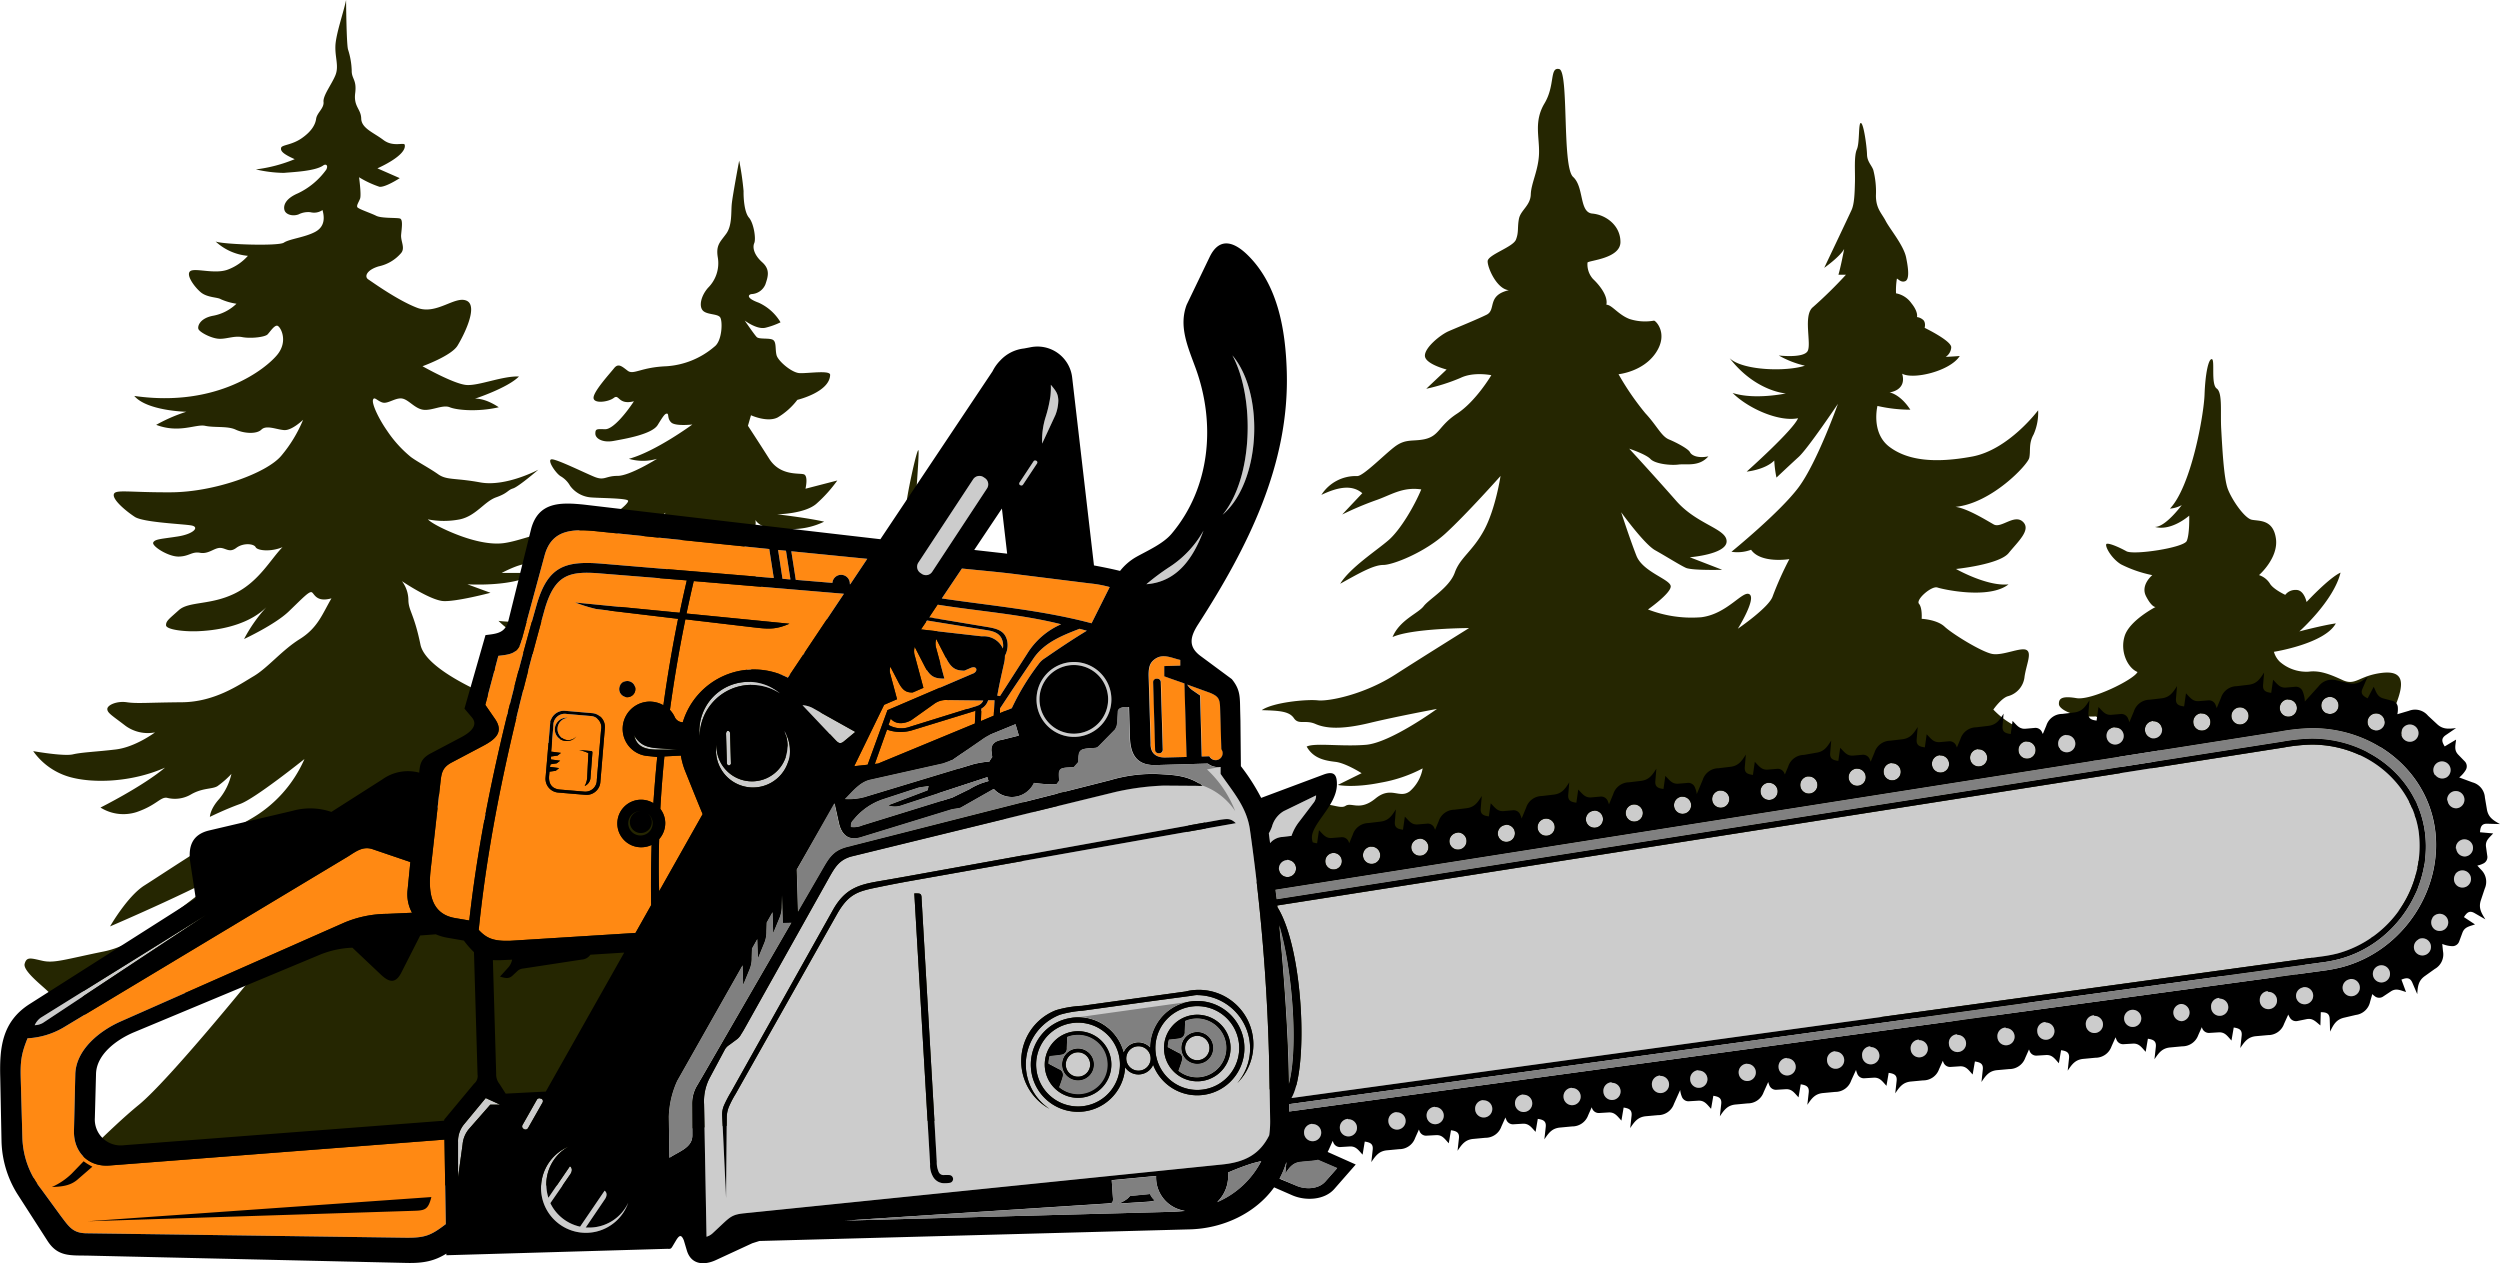
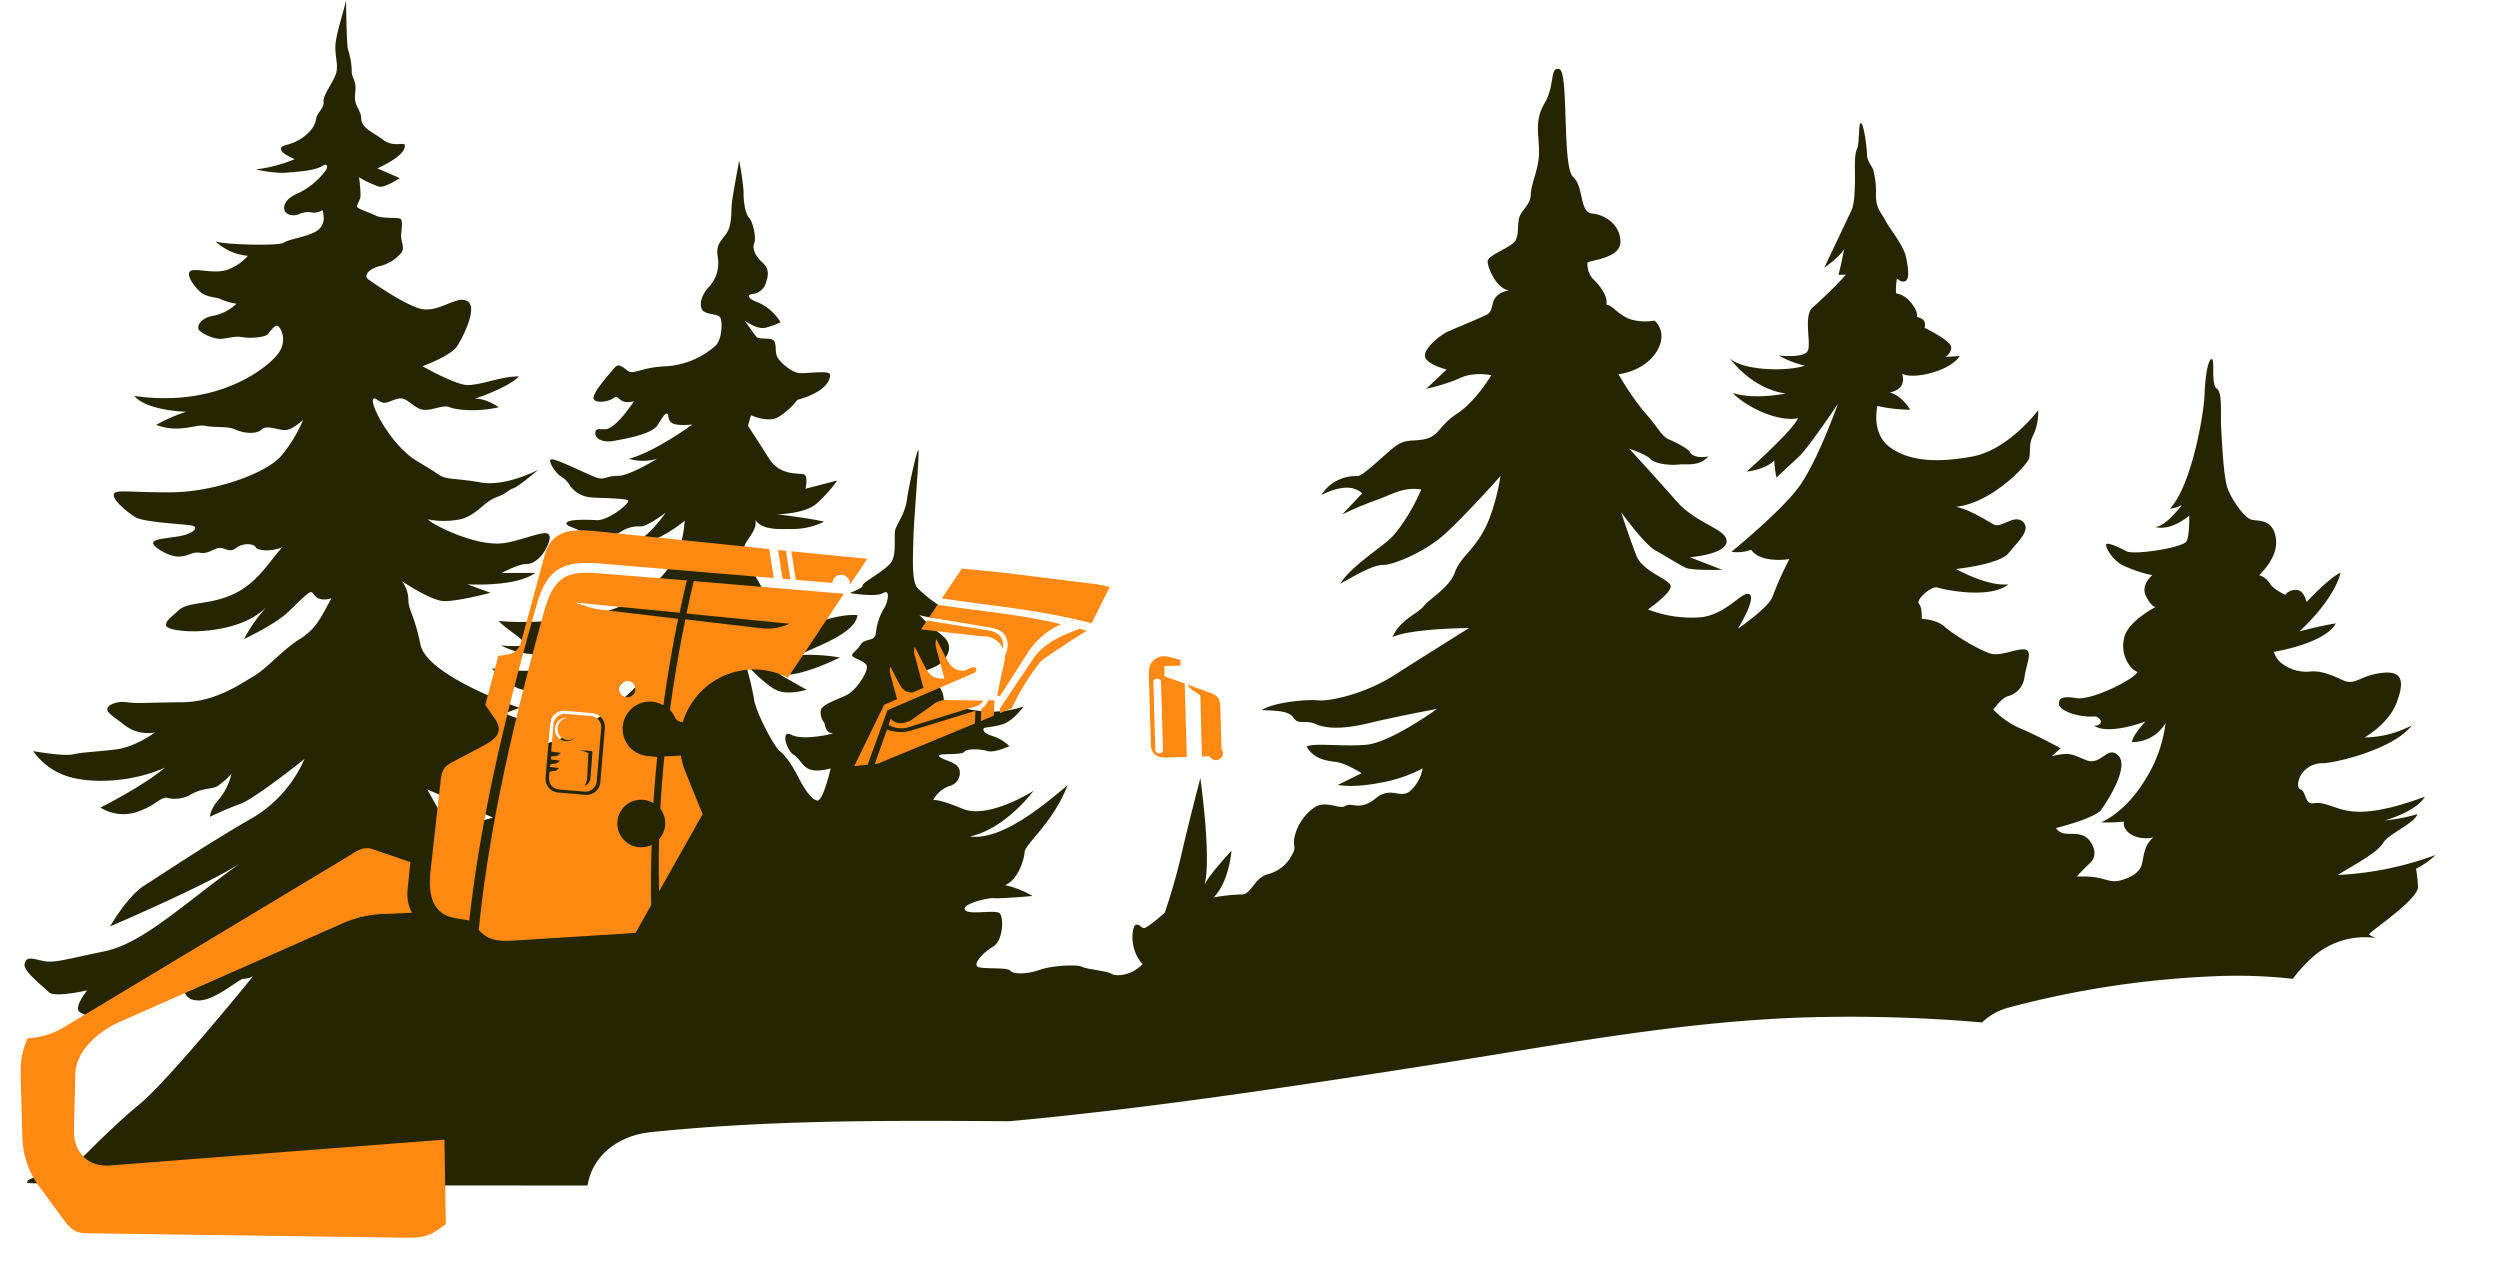
<svg xmlns="http://www.w3.org/2000/svg" viewBox="0 0 510 257.71">
  <defs>
    <style>.cls-1{fill:#252601;}.cls-2{fill:#ff8913;}.cls-2,.cls-3,.cls-4,.cls-5{fill-rule:evenodd;}.cls-3{fill:#ccc;}.cls-5{fill:gray;}</style>
  </defs>
  <g id="Layer_2" data-name="Layer 2">
    <g id="Layer_2-2" data-name="Layer 2">
      <path class="cls-1" d="M28.34,225.37c-6.14,5-15.15,14.47-15.15,14.47-3.62,0-7.72.14-7.65,1.44,0,.4,48.07.55,114.32.57,1-6.3,6.52-10.23,12.82-10.88,24.35-2.54,48.82-2.4,73.27-2.24,4-.37,7.91-.76,11.85-1.19,24.79-2.67,49.44-6.46,74.07-10.3,25-3.89,50.18-8.77,75.53-9.66a311.77,311.77,0,0,1,36.93,1,12.64,12.64,0,0,1,5.69-3.1,193.15,193.15,0,0,1,41.58-6.32,103.55,103.55,0,0,1,16.14.52,28.78,28.78,0,0,1,4.59-4.9,16,16,0,0,1,12.39-3.42,5.12,5.12,0,0,1-1.44-.74c-.11-.41,10.2-7.13,10-9.8a33.54,33.54,0,0,0-.41-3.61,16.12,16.12,0,0,0,4-2.8,66.73,66.73,0,0,1-20,4.09c4.65-2.8,8.2-4.71,9.29-6.55s6.42-4,7-5.87a36.29,36.29,0,0,1-6.62,1.29s6.48-1.84,8.12-4.84c-9.76,3.62-14,3.27-16.38,2.73s-4.34-1.74-6.25-1.4-1.57-2.43-2.66-2.77-.41-2.73.51-3.65a5.08,5.08,0,0,1,4-1.74c2.05,0,14.24-2.66,18.13-7.72a21.32,21.32,0,0,1-9.63,2.46s4.85-2.73,6.49-7,1.43-6.76-3.14-6.15-5.19,2.67-7.85,1.44-4.71-2-6.9-1.71a8.23,8.23,0,0,1-5.87-2,4.49,4.49,0,0,1-1.23-2.05s10.38-1.64,12.63-5.8c-2.8.41-7.44,1.64-7.44,1.64s7-6.21,8.4-12c-2.43,1.14-6.93,6-6.93,6s-.51-2.51-2.15-2.46a2.6,2.6,0,0,0-2.2,1s-2.51-1.16-3.16-2.35a4.17,4.17,0,0,0-2.19-1.68s4-3.48,3.45-7.44-3.41-3.55-4.91-3.85-4.1-4.1-4.92-6.32-1.13-8.67-1.33-12.15.31-7.43-.92-8.3-.31-5.94-1-6-1.33,3-1.48,7.22S447,99.2,442.67,103.76a6.15,6.15,0,0,0,2.41-.72s-3.33,4.51-5.48,4.45c3.38.93,7-2.3,7-2.3s.11,3.79-.51,5.17-10.8,2.92-12.29,2.1-3.38-1.64-4-1.53.72,2.86,2.87,4.19a25.15,25.15,0,0,0,6.4,2.21s-2.46,2-1.28,4.3,1.94,2.2,1.94,2.2-5.27,2.71-6.29,5.89.61,6.55,2.61,7.37c-.72,1.54-9.43,5.84-12.45,5.33s-3.63.1-3.58,1.23,3.33,2.76,7.53,2.5c1.84.87.92,1.95-.36,1.9,3,2,10.49-.87,10.49-.87s-2.66,2.81-2.76,4.2a7.81,7.81,0,0,0,6.86-3.89,28.17,28.17,0,0,1-4.35,11.88c-4.05,6.55-8.81,8.39-8.81,8.39a33.4,33.4,0,0,0,4.66-.15c-.36,2,2.46,4,6,3.22-2.15,1.8-1.89,4.36-2.46,5.84s-2.4,2.51-4.55,3-3.15-.93-7.48-.87l-1.13,0s1.47-1.6,2.7-2.73,1.23-2.9-.1-4.61-3.38-1.23-4.85-1.4a2.64,2.64,0,0,1-2-1.13s8-2,9.25-3.75,5.73-8.67,3.51-11-3.51,2.12-6.58.89-3.25-1.67-7-.82l1.77-1.6s-3.85-2.15-7.85-3.9a16.85,16.85,0,0,1-5.87-4s1.64-2.36,3-2.73a4.58,4.58,0,0,0,3.37-4c.38-2.53,1.54-4.82.38-5.43s-4.78,1.19-6.93.82-8.19-4.1-9.76-5.57-4.68-1.6-4.68-1.6.17-2.22-.55-3.07,2.6-3.72,3.76-3.32,10.58,2.46,14.51-.64c-4.37.47-10.72-3.14-10.72-3.14s8.84-.89,10.75-3.25,4.64-4.74,2.9-6.38-4.43,1.4-5.94.55-5.39-3.28-7.81-3.59c7.34-.72,14.74-8.57,15.05-10s-.17-2.91.89-4.78a11,11,0,0,0,.92-4.92s-6,8.06-13.47,9.44-13.11.87-16.89-2S383,82.81,383,82.81a30.27,30.27,0,0,0,6.71.77c-2.1-3.22-4.25-3.53-4.25-3.53s3.58-.36,2.58-3.82c2.26,1.28,9.81-.53,11.75-3.61-1.51.13-2.86.18-2.86.18a2.48,2.48,0,0,0,1.12-1.92c.11-1.33-5.42-4-5.42-4s.28-1-.26-1.58a2.41,2.41,0,0,0-1.31-.62s.34-1-1.15-2.84a4.92,4.92,0,0,0-3.12-2,14.52,14.52,0,0,1,.18-3c.2,0,.82.87,1.69.52s.69-2.41.18-4.87-3.33-5.81-4.15-7.4-2-2.53-2-5.19a17.79,17.79,0,0,0-.54-5.23c-.36-1-1.25-1.69-1.28-3.17s-.66-6.22-1.23-6.4-.23,4-.84,5.37-.33,4.43-.39,6.69-.12,4.42-.69,5.68-5.58,11.8-5.58,11.8,3.25-2.29,4.07-3.86c-.69,3.68-1.17,5.27-1.17,5.27h1.53a89.06,89.06,0,0,1-6.7,6.58c-2.11,1.64-.27,7.51-1.12,9s-5.88.89-5.88.89a19.6,19.6,0,0,0,5.33,2.08c-3.82,1.26-12.77,1-15.36-1.54,5.29,6.83,11.47,7.2,11.47,7.2s-6.35,1.37-10.86-.1c3.14,3.14,9.39,5.94,13.35,5.16-1,2.45-10.48,10.89-10.48,10.89s3.72-.35,5.63-2.26a22.53,22.53,0,0,0,.45,3.48s2.66-2.52,4.54-4.23,8-10.82,8-10.82-4.23,11.91-8,17-13.72,13.18-13.72,13.18a7.94,7.94,0,0,0,4-.41c2,2.87,7.81,1.91,7.81,1.91a67.46,67.46,0,0,0-3.39,7.55c-.67,2.25-7.12,6.65-7.12,6.65s3.74-6,2.41-7-4.51,4-9.89,4.66a24.62,24.62,0,0,1-10.85-1.59s4.57-3.21,4.64-4.67-5.67-2.91-7-6.29-3.11-8.87-3.11-8.87,4.68,6.49,6.93,7.75,5,3,6.25,3.58,7.44.41,7.44.41l-6.62-2.56s7.44-.58,7.51-3.21-6-3.41-10.28-8.29-9.59-10.65-9.59-10.65,3.41,1.12,4.34,2.11,4.09,1.34,5.7,1.13,4.2.51,6.11-1.67c-2.19.44-3.45-.21-3.76-.86s-2.69-1.94-4.27-2.59-2.45-2.8-4.84-5.36a55.33,55.33,0,0,1-5.46-7.95s5-.48,7.61-4.37,0-6.56-.38-6.56a10.33,10.33,0,0,1-5-.34c-2.32-.89-3.61-2.93-4.71-2.9.41-2-1.81-4.4-2.73-5.26a4.47,4.47,0,0,1-1.12-3.34c.2-.45,6.72-.79,6.72-4.2s-3-5.56-5.73-5.8-1.64-5.4-3.93-7.48-.82-21.54-2.83-22-.79,3.31-3,7-1,6.86-1.12,10.27-1.61,6-1.68,8.3-2.08,3.21-2.42,5,0,2.69-.61,4.23-5.74,3.07-5.77,4.4,1.87,5.7,4.33,5.91c-4.57,1.06-2.52,4-4.54,5s-6.14,2.66-7.78,3.38-4.85,3.31-4.81,5,4.43,2.8,4.43,2.8l-4.16,3.93a38.58,38.58,0,0,0,7-2.22c2.66-1.3,6.28-.55,6.28-.55s-3.14,5.33-7,7.85-3.53,4.65-6.88,5.26c-2.25.41-3.69-.16-5.89,1.53s-6.35,5.94-7.58,5.94a8.32,8.32,0,0,0-7.32,3.84c3.74-1.79,6.4-2,8.35-.35l-4.1,4.35a65,65,0,0,1,6.76-2.87c3.17-1.07,5.48-2.82,9.37-2.25-1.43,3.43-4.25,8.24-6.66,10.34s-7.88,5.63-9.88,8.91c4.3-2.41,6.91-3.84,8.81-3.84s8.4-2.51,12.7-6.45S306.11,97.1,306.11,97.1s-1,6.66-3.33,11-4.91,5.63-6,8.7-5.22,5.38-6.35,6.86-4.91,2.82-6.35,6.3c3.89-1.79,15.62-1.84,15.62-1.84s-8.81,5.48-15.11,9.52-13.51,5.48-15.77,5.23-9.16.41-11.42,2c3.59.11,5.59.21,6.56,1.64s2.3.26,4.4,1.18,5.28,1.18,11-.2,13.78-2.87,13.78-2.87-9.48,6.91-14.5,7.32-10.44-.46-12.08.36c1.38,2.46,3.79,2.87,5.89,3.12s5.32,2.31,5.32,2.31l-4.86,2.4s3.07.67,8.7-.46a28.8,28.8,0,0,0,8.61-2.92,8,8,0,0,1-2.63,4.68c-2.15,1.6-3.79-1.16-7,1.47s-4.88.68-6.11,1.5-3.82-1.16-6.17.21a10,10,0,0,0-4.24,6.22c-.41,2,.57,1.85-.61,3.74a7.52,7.52,0,0,1-4.92,3.79c-2.56.72-3.33,4-5.07,4.1a36.85,36.85,0,0,0-5.89.61c3.18-3.17,3.64-9.52,3.64-9.52s-4.92,5.27-5.53,7.06c1.54-5.17-.82-21.86-.82-21.86s-2.3,8.76-3.84,15.46a117.88,117.88,0,0,1-3.43,12s-3.53,3.12-4.2,3.12-.9-.9-1.69-.67-1.48,5,1.38,8c-2.13,2.34-5.37,2.61-6.33,2s-4.91-.88-6-1.43-6.29-.24-8.7.63-5.33.94-5.91.19-4.78-.34-6.41-.72.75-3,2.83-4.2,2.25-6,1.36-6.82-6.48.47-7.1-.72,4.71-2.49,6-2.36,7.82-.44,7.82-.44a18.89,18.89,0,0,0-5.63-2.22c2.59-1,3.92-5.15,4-6.76s5.83-6,8.77-13.62c-4.3,3.55-13.18,11.33-19.94,10.45,7.31-1.57,13-9.32,13-9.32s-9.15,5.87-14.44,3.68-6.05-1.77-6.05-1.77a6.07,6.07,0,0,1,3.31-2.88c2.1-.51,2.64-2.92,1.69-4s-3.27-1.36-3.78-2.08,4.55-.13,5.12-.89,3.48-.57,4.78-.16,4.43-1,4.43-1a8.33,8.33,0,0,0-3.4-2.05c-2.18-.69-1.95-1.41-1.82-1.61s2-.21,4-.87,4.13-3.56,4.13-3.56a21.09,21.09,0,0,1-8,1c-4-.41-5.91-1-6.49-1.71a2.59,2.59,0,0,0-1.81-.64,4.84,4.84,0,0,0-.85-2.64c-.9-1.28-3.25-1.82-3.13-2.84s3.28-.75,4.69-3.69-1.54-4.28-2.82-5.4-2.84-2.72-2.84-2.72,5.25,1.49,8.07.11a26,26,0,0,1-8.48-5.66c-1.23-1.43-.92-6.3-.82-10.29s1.33-17.82,1-17.82S185.42,99.1,185,102s-2,4.82-2.36,6.05.36,5-.87,6.7-5.83,4.05-5.78,4.66-2.66,1.56-2.66,1.56,5.27.93,6.86,0,.82,2.28.1,3.21a11.78,11.78,0,0,0-1.59,4.91c-.25,1.95-2.2,1-3.12,2.41s-1.74,1.64-1.74,2.2,2.71,1.13,3,2.15-2,4.93-4.24,6-4.95,1.85-5.18,3.14a3.54,3.54,0,0,0,.78,2.53s.17,2,1.5,2-5.73,1.68-8.16.41-1.09,3.14.31,4,1.71,2.36,3.28,3,4.33-.17,4.33-.17-1.57,6.79-2.76,6.55-2.7-2.49-3.76-4.61-2.62-4.57-3.79-5.39-5.05-8.23-5.32-10.65a57.36,57.36,0,0,0-1.78-7.31s4.37,4.78,6.73,5.6,5.77-.24,5.77-.24-3.59-2-5.7-3.27c3.27,1.29,12.49-3.31,12.49-3.31a38.24,38.24,0,0,0-7.85-.52c.48-1,10.9-3.81,11.44-8.12-3.35-.31-8.23,1.47-8.23,1.47s-.1-1-2.15-1.44-6.11-1.23-7.65-3.38-5.77-9.38-4.91-11.06,2.49-3.14,2.11-5c1.44,2.18,5.16,1.81,6.9,1.84a15.09,15.09,0,0,0,7.13-1.5c-3.38-.78-9.59-1.5-9.59-1.5s5.6-.07,8-2.15a28.22,28.22,0,0,0,4.27-4.75l-6.49,1.68s.62-2.63-.34-2.94-4.81.38-7.06-3.17-4.34-6.73-4.34-6.73l.62-2.15s3.34,1.54,5.46.44a14.17,14.17,0,0,0,4-3.58s6.62-1.57,6.69-5.12c-.07-1-4.75-.21-6.32-.34s-4.3-2.46-4.61-3.65,0-2.64-.71-3.11-2.84-.07-3.35-.6-2.44-3.36-2.44-3.36,2.48,1.89,4.23,1.47a15.47,15.47,0,0,0,3.08-1.11,10,10,0,0,0-4.46-4c-2.73-1-2.08-1.69-1.42-1.76a3.21,3.21,0,0,0,2.8-2c.53-1.59,1-3-.67-4.5s-2-3-1.61-3.9-.11-4.07-1.08-5.19-1.13-4.1-1.1-5.43a57.85,57.85,0,0,0-.9-6.2s-1.34,7.1-1.51,8.84.1,4.37-1.13,6.07-2.15,2.32-1.71,4.88a7.07,7.07,0,0,1-2,6.15c-1.43,1.64-1.88,3.69-1.09,4.61s3,.65,3.55,1.4.44,4.84-1.16,6a16.66,16.66,0,0,1-9.87,4c-5.15.21-6.62,1.81-7.81.92s-1.91-1.63-2.8-.51-4,4.51-4.17,5.91,3,1,4.13.13.86,1.51,4.1.69c-1.47,2.25-4.23,5.73-5.87,5.7s-2-.14-2,.89,1.5,1.91,3.72,1.5,7.82-1.33,9-3.25,1.5-2.35,1.91-2.32,0,1,.86,1.81,4.3.41,4.3.41-7.48,5.5-12.94,7a10.24,10.24,0,0,0,5.73,0s-5.53,3.48-8.05,3.48-2.63,1.06-4.78.17-7.68-3.62-8.67-3.55.72,2.69,1.77,3.41a5.2,5.2,0,0,1,2,2,5.83,5.83,0,0,0,4.13,2.35c1.68.17,7.24.14,7.68.65s-4,4.15-6.45,4-5.78-.15-6.09.57,2.61,1.18,3.12,1.94,2.87-.2,3.89,0,2.36.93,4-.1a6.6,6.6,0,0,1,4.09-1.13c1.49,0,5.13-2.81,5.13-2.81a27.29,27.29,0,0,1-3.79,4.4c-1.49,1.13-4.15,2.77-4.15,2.77s5.73-.51,11.83-5.53c-.36,3.68-.82,9.21-9.17,15.31s-26.52,5.53-28.83,5.12c2.51,2.51,4.77,3.22,5.43,5a19.75,19.75,0,0,1-4.91,0,15.27,15.27,0,0,0,8.7,1.74,21,21,0,0,0,8.09-2.92s-4.51,5.48-8,6.14-10.65-.25-10.65-.25,3.48,3.63,5.94,4.25a12.13,12.13,0,0,1,4.3,1.79c1,.61,10.45-2.82,10.45-2.82l-6.76,4.56a19.18,19.18,0,0,0,12-4.25c5.33-4.5,8.5-7.83,9.06-7.42s-3.17,6-9.42,11.06-13.36,9-20.53,9.16c2.51-2.05,6.13-3.51,7.08-5.77-3.55,1.47-9.49-1.4-9.49-1.4l3-1.12s-18.88-6.45-20.21-12.91-2.46-6.89-2.46-9.21A6.5,6.5,0,0,0,82,118.56s5.8,3.92,8.47,4.06,9.59-1.69,9.59-1.69l-4.71-1.73s9.86.62,13.82-2.32l-6.83,0s3.45-1.84,5-1.81,2.9-1.37,3.52-2.29,1.94-3.27.89-3.89-5.64,1.47-9,1.91-7.71-.89-11.26-2.46-4.2-2.39-4.2-2.39a17,17,0,0,0,6.52,0c3.31-.71,5-3.65,7.41-4.5s2.32-1.47,3.44-1.81,5.16-3.82,5.16-3.82-6.62,3.55-11.85,2.59-6.82-.41-8.6-1.67-4.23-2.53-5.56-3.52a24.42,24.42,0,0,1-4.85-5.36c-1.74-2.49-3.11-5.46-2.87-6.28s.92.27,2,.55,2.66-1.09,4-.82,2.59,2.11,4.34,2.29,3.92-1.1,5.32-.52,5.67,1,10,0c-3-2-4.88-1.74-4.88-1.74s6.69-2.19,9-4.54c-3.44-.11-8.12,1.91-10.68,1.74s-9-3.83-9-3.83,5.87-2.11,7.14-4.19,4.26-8,1.91-9.15-6.15,2.93-10.11,1.43S76,57.57,75.13,57s-.31-1.95,2.15-2.67a8.26,8.26,0,0,0,4.55-2.71c.88-1.07-.12-2.41,0-3.74s.41-3.09-.23-3.3-3.76,0-4.86-.56-3.67-1.39-3.85-1.77.29-1,.57-1.74-.21-4.35-.21-4.35a20.12,20.12,0,0,0,4.15,1.94c1.18.18,4.15-1.76,4.15-1.76l-4.56-2s6-2.58,5.58-4.78c-.1-.62-2.33.53-4.35-1s-4.48-2.38-4.53-4.37S72.11,21.78,72.46,19s-.74-2.87-.71-4.61A15.49,15.49,0,0,0,71,10.1C70.67,9,70.6,0,70.6,0c-.47,2.39-2.11,7-2.18,9.42s.75,4.1,0,5.94S65.86,19.49,66,20.79,64.66,23,64.49,24.24s-1,2.63-3,4-4,1.3-4.14,1.91.24,1.2,2.77,2.32a30.25,30.25,0,0,1-7.92,2.09,26.6,26.6,0,0,0,5.7.71c1.81-.17,6.42-.34,8.06-1.53.48-.34,1.06-.07.61.85a15.07,15.07,0,0,1-5.8,4.85c-2.63,1.12-3,2.56-2.73,3.45s1.67,1.29,2.86.85a4.34,4.34,0,0,1,2.43-.45,3,3,0,0,0,2.46-.44c.37,1.33.61,3.31-1.47,4.44S59,48.75,57.91,49.5s-12.5.37-13.93-.24a11.09,11.09,0,0,0,6.59,2.93A10.25,10.25,0,0,1,46.47,55c-2.66,1-6.69-.41-7.65.31s.79,3.17,2.12,4.3,3.48,1,4.1,1.43a12.35,12.35,0,0,0,3.2.92,9.29,9.29,0,0,1-4.64,2.43c-2.76.47-3.31,2.08-3.14,2.69s2.29,1.78,3.89,2,3.31-.65,5.06-.31,4.64,0,5.17-.55,1.38-1.91,2-1.77,2.29,3.07,0,5.9S44.35,83.22,27.39,80.77C30,83.84,38,84,38,84a33.28,33.28,0,0,0-6.14,2.67c4.71,1.79,8.09-.21,10,.2s4.56,0,6.2.77,4.25,1,5.27,0,3.08,0,4.66.1,3.84-2.1,3.84-2.1A27.85,27.85,0,0,1,57.36,93c-3,3.54-13.62,7.38-22.43,7.43s-11.52-.67-11.72.46,2.56,3.43,4.3,4.56,9.78,1.43,11.52,1.74.51,1.74-2.77,2.25-4.66.51-5,1.23,3.07,2.92,5.22,2.87,2.66-1.08,4.35-.77,2.87-1,4.05-1,1.89,1.08,3.32,0,3.59-.87,3.95-.15,3.12,1,5.48,0c-2.46,2.51-4.82,7.06-9.78,9.47s-9.32,1.54-11.37,3.38-2.61,2.2-2.61,3.07,3.48,1.33,6.35,1.23,9.88-.72,14.13-4.91a30.8,30.8,0,0,0-4.56,6.5s6.3-2.92,9.12-5.63,4.19-4.2,4.71-3.9.92,2.1,4,1.23c-1.84,3.13-2.76,6-6.45,8.3s-6.55,5.89-9.42,7.58-7.89,5.27-14.65,5.32-9.16.31-11.21,0-4,.57-4,1.38,1,1.34,3.73,3.44a7.76,7.76,0,0,0,6,1.33s-4,3-8,3.48-6.87.56-8.76,1-8.09-.66-8.09-.66A13.68,13.68,0,0,0,14,158.44c4.81,1.44,12.85,1.18,19.66-1.84-4.56,3.84-13.16,8.14-13.16,8.14a8.8,8.8,0,0,0,7.38.92c4-1.38,4.81-3.07,6.14-2.92a6.49,6.49,0,0,0,5-.71c2.35-1.33,4.2-1,5.32-1.64a19,19,0,0,0,2.87-2.51A12.28,12.28,0,0,1,44.71,163c-1.89,2.1-1.89,3.64-1.89,3.64S45.94,165.1,49,164s13.11-9.16,13.11-9.16a26.06,26.06,0,0,1-11,12.24c-8.24,4.71-18.18,11.36-21.66,13.56s-7,8.35-7,8.35,20.33-8.7,26.57-12.9c-11.77,8.45-19.86,16.38-27.8,18S11.07,196.54,8.66,196s-3.22-.87-3.63.61,3.79,4.61,4.91,5.79,7.84-.36,7.84-.36-2.15,2.66-1.85,3.94,5.33,2.41,11.58,0,8.5-4.81,9.37-4.66.41,2.87,3.79,2.77,8.14-4.46,9-4.41a4.56,4.56,0,0,0,1.94-.51S34.49,220.32,28.34,225.37Zm72.24-58.58-8.81,2.46-4.61-8.2Z" />
      <path class="cls-2" d="M127.92,138.93a1.65,1.65,0,1,1-1.6,1.69,1.65,1.65,0,0,1,1.6-1.69m7.62,15.38q-.54,5.35-.83,10.7a4.8,4.8,0,0,1,1,2.78,4.89,4.89,0,0,1-1.24,3.39c-.1,3.56-.12,7.11,0,10.63l8.87-15.73c-1.21-2.91-2.37-5.82-3.54-8.73a15,15,0,0,1-.9-3.21Zm4.51-29.15,21,2.08c-2.66,1.14-4.06,1.12-6.9.79l-14.33-1.69q-1.87,9.14-3.15,18.48a5.74,5.74,0,0,1,.94,1.37,1.82,1.82,0,0,0,1.68,1.15,15.15,15.15,0,0,1,21.43-9.09l11.44-17.12-30.64-2.59Q140.75,121.83,140.05,125.16Zm-22.72-2.25L138.65,125q.69-3.31,1.46-6.6L122.69,117c-6.49-.57-9.43.15-11.51,7.09-6,21.62-11.24,43.24-13.52,65.61,1.65,1.77,3.09,2.32,6.42,2.22l25.56-1.6,3.19-5.66q-.09-6.15.1-12.3a4.71,4.71,0,0,1-2,.48,4.85,4.85,0,1,1,2.36-9c.21-3.13.47-6.27.78-9.4q-1-.13-1.92-.21a5.56,5.56,0,0,1,.24-11.1,5.62,5.62,0,0,1,2.94.74q1.23-8.87,3-17.63l-16.71-2A31.77,31.77,0,0,1,117.33,122.91Zm74.8-.83c10.2,1.51,20.58,2.41,30.55,5.07l3.7-7.39h0a23.4,23.4,0,0,0-4-.74l-15-1.87c-3.71-.47-7.44-.79-11.15-1.17ZM83.71,175.86l-.57,5.76a7.88,7.88,0,0,0,.91,4.58l-5.12.23a22.84,22.84,0,0,0-8.75,1.81L24.63,208.37c-4.22,1.86-9.15,5.72-9.27,10.8l-.27,11.49c-.1,4.37,2.94,7.44,7.25,7.1l68.33-5.28.27,17.24c-3.08,2.36-4.27,2.82-8.29,2.77l-64.88-.9c-2.88,0-3.66-1.28-5.34-3.5l-4-5.48a17.71,17.71,0,0,1-3.86-10.33l-.33-11.92c-.1-3.57,0-5.16,1.38-8.55a16,16,0,0,0,7.23-2.14l58.23-35c1.57-1,3-2.1,4.94-1.43ZM156.93,112l.92,5.92L122.91,115c-7.57-.63-11.17.41-13.47,8.51-6,21.07-11.27,42.46-13.71,64.27l-2.92-.5c-5.12-.89-5.44-5.61-4.94-10l2-17.84c.2-1.8.42-2.86,2.15-3.83l6.53-3.45c2.53-1.34,4.26-2.82,2.45-5.47l-2-2.9,2.66-10c2.4-.28,4-.42,4.69-3l4.75-17.49c1.48-5.43,5.87-5.41,10.75-4.91Zm5.41,6.29-.91-5.83L176.92,114l-3.46,5.18h-.1a1.23,1.23,0,0,0,0-.27,1.78,1.78,0,0,0-3.55,0Zm-2-5.94.91,5.86-1.62-.14-.9-5.88ZM181,145H181L177,156l-2.74.3,6.1-12.52,2.64-1.14-1.36-5.06a2.52,2.52,0,0,1,0-1.56l1.69,3.25c.89,1.71,1.67,2,2.85,2l2.2-.95-1.73-6.44a3.12,3.12,0,0,1-.05-1.91l2.06,4c1.2,2.32,2.25,2.44,4,2.47l-1.66-6.17a3.12,3.12,0,0,1,0-1.91l2.06,4c1.13,2.18,2.12,2.42,3.67,2.46l1.11-.48c1.54-.76,1.8.71.53,1.11L181,144.89Zm19.59-2.09a2.48,2.48,0,0,1-1.81,1.26l-13.09,4.07a5.19,5.19,0,0,1-4.43-.36l.45-1.27c.91,1.1,2.5,1.21,4.16.32l4.71-3.35a4.08,4.08,0,0,1,2.8-.76ZM199,145l-.13,2.6-19.74,8.17-.67.07,2.49-7a8.13,8.13,0,0,0,5.07.15Zm3.72,1,.16-3.15-1.3,0a2.91,2.91,0,0,1-1.38,1.71l-.09,2.54Zm17.52-17.73c-3.52,1.36-7.22,2.81-9.42,6.07l-4.18,6.19-2.64,4,0,.94,2.41-1a49,49,0,0,1,5.47-9,4.6,4.6,0,0,1,1.33-1.23c2.8-1.93,5.59-3.81,8.5-5.57ZM205,133.78a4.55,4.55,0,0,0,.48-3c-.41-1.84-1.58-2.46-3.93-2.85l-12-2,1.71-2.58c8.27,1.33,17,1.94,25.21,4a15.35,15.35,0,0,0-6.92,6L204,142l-.55-.09c.4-2.32.92-4.52,1.41-6.75A5.34,5.34,0,0,0,205,134Zm-15.89-7.2,12.37,2c1.58.26,2.62.82,3,2.07a3.54,3.54,0,0,1,.11,1.64,4.27,4.27,0,0,0-4-2.49,2.56,2.56,0,0,0-.39,0l-12.32-1.4Zm53,27.84-.44-15-2.87-1-1.24-.45v-2.09l3.27-.1,0-1.15c-1.9-.44-3.57-1.39-5.25-.13-1.08.81-1.26,1.83-1.2,3.73l.39,13.39c-.08,2,1.08,3,3.19,2.91Zm.13-14.77a3.91,3.91,0,0,0,1,1.11l1.63,1.11.33,12.46,1.56-.05a1.43,1.43,0,0,0,2.71-.65,1.44,1.44,0,0,0-.27-.79l-.25-8.48c-.05-1.75-.34-2.3-2-3Zm-6.27-1.2h.16a.7.7,0,0,1,.72.68l.4,13.8a.7.7,0,0,1-.68.73h-.15a.71.71,0,0,1-.73-.68l-.4-13.8A.7.7,0,0,1,235.94,138.45ZM115.22,145l5.61.48a2.83,2.83,0,0,1,2.57,3l-.93,11.11a2.83,2.83,0,0,1-3,2.56l-5.61-.47a2.82,2.82,0,0,1-2.57-3l.94-11.1A2.83,2.83,0,0,1,115.22,145Zm2.91,8,2.33.2c.46,0,.4.24.37.62l-.38,5a2,2,0,0,1-1.18,1.53,4.1,4.1,0,0,0,.51-1.61l.25-5.11A10.36,10.36,0,0,0,118.13,153Zm-5.95,3.44,1.88.25-.69.55-1.27.18-.08.85c-.16,1.94.88,2.69,2.22,2.8l4.86.41a2.34,2.34,0,0,0,2.65-2.39l.87-10.24a2.31,2.31,0,0,0-2.22-2.79l-4.86-.42a2.31,2.31,0,0,0-2.65,2.39l-.45,5.3,2,.26-.7.55-1.33.19,0,.6,1.86.25-.7.54-1.25.19Zm3.57-10,.24,0h-.06a2.28,2.28,0,0,0-.11,4.55,2.25,2.25,0,0,0,1.76-.77,2.34,2.34,0,0,1-1.94.94,2.37,2.37,0,1,1,.11-4.73Z" />
-       <path class="cls-3" d="M148.12,244.42l-.8-16.92a4.7,4.7,0,0,1,.38-2,24.83,24.83,0,0,1,1.44-2.75l20.76-37.08c2.42-4.34,5.21-5.16,9.11-5.85,2.06-.35,4.11-.71,6.17-1.08L249,167.22c1.45-.19,2.05-.3,3.11.71l-66.81,11.86c-2,.36-4,.75-5.93,1.15-4.25.86-6.21,1.28-8.64,5.58l-20.67,36.65a20,20,0,0,0-1.41,2.72,6,6,0,0,0-.39,2Zm114.42-69a1.75,1.75,0,1,1-1.64,1.86A1.75,1.75,0,0,1,262.54,175.46Zm27-4.34a1.75,1.75,0,1,1-1.64,1.86A1.75,1.75,0,0,1,289.55,171.12Zm17.64-2.83a1.75,1.75,0,1,1-1.63,1.86A1.75,1.75,0,0,1,307.19,168.29Zm-9.86,1.58a1.75,1.75,0,1,1-1.64,1.86A1.76,1.76,0,0,1,297.33,169.87Zm27.84-4.47a1.75,1.75,0,1,1-1.64,1.86A1.75,1.75,0,0,1,325.17,165.4ZM315.3,167a1.75,1.75,0,1,1-1.63,1.86A1.76,1.76,0,0,1,315.3,167Zm-35.62,5.72a1.76,1.76,0,1,1-1.63,1.87A1.76,1.76,0,0,1,279.68,172.7Zm63.46-10.19a1.75,1.75,0,1,1-1.64,1.86A1.75,1.75,0,0,1,343.14,162.51Zm17.65-2.83a1.75,1.75,0,1,1-1.64,1.86A1.74,1.74,0,0,1,360.79,159.68Zm-9.87,1.58a1.75,1.75,0,1,1-1.64,1.86A1.76,1.76,0,0,1,350.92,161.26Zm27.84-4.47a1.75,1.75,0,1,1-1.64,1.86A1.76,1.76,0,0,1,378.76,156.79Zm-9.87,1.59a1.75,1.75,0,1,1-1.63,1.86A1.75,1.75,0,0,1,368.89,158.38Zm-35.62,5.71a1.78,1.78,0,0,1,1.87,1.64,1.75,1.75,0,1,1-1.87-1.64Zm62.49-10a1.75,1.75,0,1,1-1.64,1.86A1.75,1.75,0,0,1,395.76,154.06Zm17.64-2.83a1.75,1.75,0,1,1-1.63,1.86A1.75,1.75,0,0,1,413.4,151.23Zm-9.86,1.58a1.75,1.75,0,1,1-1.64,1.86A1.76,1.76,0,0,1,403.54,152.81Zm27.84-4.47a1.75,1.75,0,1,1-1.64,1.86A1.76,1.76,0,0,1,431.38,148.34Zm-9.87,1.58a1.75,1.75,0,1,1-1.64,1.87A1.76,1.76,0,0,1,421.51,149.92Zm-35.62,5.73a1.75,1.75,0,1,1-1.63,1.86A1.75,1.75,0,0,1,385.89,155.65Zm63.18-10.15a1.75,1.75,0,1,1-1.64,1.86A1.75,1.75,0,0,1,449.07,145.5Zm17.65-2.84a1.75,1.75,0,1,1-1.64,1.86A1.76,1.76,0,0,1,466.72,142.66Zm-9.87,1.59a1.75,1.75,0,1,1,.22,3.5,1.75,1.75,0,0,1-.22-3.5Zm-17.64,2.83a1.75,1.75,0,1,1-1.64,1.86A1.76,1.76,0,0,1,439.21,147.08Zm-171.5,82.18a1.75,1.75,0,1,1-1.68,1.83A1.75,1.75,0,0,1,267.71,229.26Zm17.2-2.39a1.76,1.76,0,1,1-1.68,1.83A1.75,1.75,0,0,1,284.91,226.87Zm17.7-2.46a1.76,1.76,0,1,1-1.68,1.83A1.77,1.77,0,0,1,302.61,224.41Zm-9.9,1.38a1.75,1.75,0,1,1-1.68,1.82A1.75,1.75,0,0,1,292.71,225.79Zm27.93-3.88a1.75,1.75,0,1,1-1.68,1.83A1.76,1.76,0,0,1,320.64,221.91Zm-9.9,1.38a1.75,1.75,0,1,1-1.68,1.82A1.75,1.75,0,0,1,310.74,223.29Zm-35.73,5a1.75,1.75,0,1,1-1.68,1.82A1.76,1.76,0,0,1,275,228.25Zm63.66-8.84a1.75,1.75,0,1,1-1.68,1.82A1.75,1.75,0,0,1,338.67,219.41Zm17.7-2.46a1.75,1.75,0,1,1-1.68,1.82A1.75,1.75,0,0,1,356.37,217Zm-9.9,1.37a1.76,1.76,0,1,1-1.67,1.83A1.76,1.76,0,0,1,346.47,218.32Zm27.93-3.87a1.75,1.75,0,1,1-1.68,1.82A1.76,1.76,0,0,1,374.4,214.45Zm-9.9,1.37a1.75,1.75,0,1,1-1.67,1.83A1.76,1.76,0,0,1,364.5,215.82Zm-35.73,5a1.75,1.75,0,1,1-1.67,1.83A1.76,1.76,0,0,1,328.77,220.78Zm62.68-8.7a1.75,1.75,0,1,1-1.67,1.82A1.75,1.75,0,0,1,391.45,212.08Zm17.71-2.46a1.75,1.75,0,1,1-1.68,1.83A1.75,1.75,0,0,1,409.16,209.62Zm-9.9,1.38a1.75,1.75,0,1,1-1.68,1.82A1.74,1.74,0,0,1,399.26,211Zm27.93-3.88a1.75,1.75,0,1,1-1.68,1.82A1.75,1.75,0,0,1,427.19,207.12Zm-9.9,1.37a1.75,1.75,0,1,1-1.68,1.83A1.75,1.75,0,0,1,417.29,208.49Zm-35.73,5a1.76,1.76,0,1,1-1.68,1.83A1.75,1.75,0,0,1,381.56,213.45Zm63.38-8.8a1.76,1.76,0,0,1,.14,3.51,1.76,1.76,0,0,1-.14-3.51Zm17.7-2.46A1.76,1.76,0,1,1,461,204,1.75,1.75,0,0,1,462.64,202.19Zm-9.9,1.38a1.75,1.75,0,1,1-1.67,1.82A1.75,1.75,0,0,1,452.74,203.57ZM435,206a1.75,1.75,0,1,1-1.68,1.82A1.75,1.75,0,0,1,435,206Zm44.33-6.26a1.76,1.76,0,1,1-1.42,2A1.75,1.75,0,0,1,479.37,199.77Zm-9.5,1.66a1.75,1.75,0,1,1-1.42,2A1.75,1.75,0,0,1,469.87,201.43Zm23.53-9.79a1.75,1.75,0,1,1-.74,2.37A1.75,1.75,0,0,1,493.4,191.64ZM485,197.12a1.74,1.74,0,0,1,2.36.73,1.75,1.75,0,1,1-2.36-.73Zm15.87-18.77a1.75,1.75,0,1,1,.51,2.43A1.75,1.75,0,0,1,500.91,178.35Zm-4.64,8.85a1.75,1.75,0,1,1,.5,2.43A1.76,1.76,0,0,1,496.27,187.2Zm3-23.92a1.76,1.76,0,1,1,1.9,1.61A1.76,1.76,0,0,1,499.31,163.28Zm1.77,9.84a1.75,1.75,0,1,1,1.89,1.6A1.75,1.75,0,0,1,501.08,173.12Zm-26.44-27.6a1.76,1.76,0,1,1,2.34-.85A1.76,1.76,0,0,1,474.64,145.52Zm9.42,3.35a1.75,1.75,0,1,1,2.33-.84A1.75,1.75,0,0,1,484.06,148.87Zm6.2,1.71a1.78,1.78,0,0,1,.41-2.45,1.76,1.76,0,1,1-.41,2.45Zm6.56,7.54a1.76,1.76,0,1,1,2.45.4A1.76,1.76,0,0,1,496.82,158.12ZM263,226.74l0-1.49,210.38-28.87a29.32,29.32,0,0,0,3.76-.7c11.69-3.07,19.26-14.93,17.49-26.35-1.7-11-11.69-18.71-23.17-18.65a38.5,38.5,0,0,0-5.89.62L260.42,183.44l-.21-1.93,205-32.3a40,40,0,0,1,6.38-.67c12.44-.07,23.26,8.34,25.1,20.21,1.92,12.37-6.29,25.22-18.95,28.55a32.45,32.45,0,0,1-4.07.76Zm-76.48-44.48,3.22,55.23a4.58,4.58,0,0,0,.68,2.69,2.6,2.6,0,0,0,2.24,1.2,5.86,5.86,0,0,0,1-.07.8.8,0,0,0-.06-1.6,8.68,8.68,0,0,0-1,0,1.09,1.09,0,0,1-1.07-.55,4.81,4.81,0,0,1-.43-2.2L188,183.31C188,182.15,187.66,182.27,186.54,182.26Zm76.93-11.74-1.82.22A3.53,3.53,0,0,0,259.1,172l-.26-2a8.5,8.5,0,0,0,.63-1.33,5.25,5.25,0,0,1,2.43-3.21l6.58-3.2a2.34,2.34,0,0,1-.57,1.59l-2.8,3.68A9.89,9.89,0,0,0,263.47,170.52ZM241.73,247a6.86,6.86,0,0,1-5.88-7.11l-9.06.86.28,4-.14.61-1.05.15L172.4,249l67.27-1.81C240.37,247.12,241.05,247.07,241.73,247Zm15.56-10.14c-.49.13-1.09.26-1.89.49a49.68,49.68,0,0,0-4.89,1.86,7.33,7.33,0,0,1-2.21,6A18.17,18.17,0,0,0,257.29,236.85Zm-29.24,8.68,6-.39a7,7,0,0,0,1.57-.26,3.47,3.47,0,0,1-1-1.33l-4.08.4-.47.5A6.09,6.09,0,0,1,228.05,245.53Zm-99.9-.15A9.15,9.15,0,1,1,116,233.9a8.81,8.81,0,0,0-4.55,8,9.31,9.31,0,0,0,.42,2.45l4.4-6.45c.56.44.46,1.14,0,1.75l-4,5.79a8.83,8.83,0,0,0,6.07,4.8l5-7.34c.59.45.47,1.18,0,1.82l-3.86,5.7c.31,0,.63,0,.94,0A8.78,8.78,0,0,0,128.15,245.38ZM153,139.72a10.61,10.61,0,0,1,6.1,1.72,10,10,0,0,0-16.42,8c0,.23,0,.46.05.69A10.59,10.59,0,0,1,153,139.72Zm10.71,4.14,6.53,6.9c.68.72,1.07,1.18,1.92.48l2.33-1.93-8.76-4.89A5.16,5.16,0,0,0,163.75,143.86ZM160,149.11a7.54,7.54,0,1,1-13.93,4.23,7.64,7.64,0,0,1,.09-1.44v.45a7.25,7.25,0,1,0,14.5-.42A7.34,7.34,0,0,0,160,149.11Zm-11.53,0h.08c.2,0,.38.21.39.48l.17,6.05a.44.44,0,0,1-.36.5h-.08c-.2,0-.38-.21-.39-.48l-.17-6C148.14,149.31,148.3,149.08,148.51,149.08ZM7.08,209.14a3.87,3.87,0,0,1,1.21-1.51l33.78-21L8.73,208.69A3.67,3.67,0,0,1,7.08,209.14Zm194.35-50.6-17.52,5.75a4,4,0,0,1-2.72,0l8.05-3.06.21-.89-2,.3-7.39,2.42a13.06,13.06,0,0,0-5.77,3.95c-.6.68-.74.81-.71,1.7a4.37,4.37,0,0,0,2.33-.32l18.37-5.69,3.49-1.71a14.34,14.34,0,0,1,2.71-1.3l1.18-.36A5.48,5.48,0,0,1,201.43,158.54Zm5.73-10.79-4.63,1.9a10.62,10.62,0,0,0-2.23,1.25l-6,4.14-1.92.7-14.9,3.34c-2.15.49-3.6,2.46-5.12,3.94a12.3,12.3,0,0,0,4.18-.45l22.05-6.68a19,19,0,0,1,3.24-.53,4.84,4.84,0,0,1,.58-.91c-.21-1.75-.44-2.91,1.69-3.45l3.74-.94Zm11.71-12.08a7,7,0,1,1-6.81,7.22A7,7,0,0,1,218.87,135.67Zm0-.62a7.64,7.64,0,1,1-7.42,7.86A7.64,7.64,0,0,1,218.85,135.05ZM251.4,72.49c6.58,7.72,5.88,25.81-2,32.53C255.68,97.45,256,81,251.4,72.49ZM200.64,97.34l.28.19a1.52,1.52,0,0,1,.43,2.11l-11.18,17a1.52,1.52,0,0,1-2.11.44l-.28-.19a1.53,1.53,0,0,1-.44-2.11l11.18-17A1.53,1.53,0,0,1,200.64,97.34ZM211.37,94l.07,0a.4.4,0,0,1,.12.54l-2.86,4.32a.38.38,0,0,1-.53.12l-.07,0a.4.4,0,0,1-.12-.54l2.86-4.33A.38.38,0,0,1,211.37,94Zm3-15.51a16.62,16.62,0,0,1-.08,2.29,26.64,26.64,0,0,1-1,4.35,15.72,15.72,0,0,0-.69,5.36l2.71-5.84a8.6,8.6,0,0,0,.59-3C215.83,80.35,215.51,79.86,214.37,78.49ZM161.45,188.23l-1.75.05-.16-5.64h0l-.06,2.14a6.12,6.12,0,0,1-.44,2.4l-1.3,3.15-.13-4.28-1.2,2.13-.06,1.77a5.78,5.78,0,0,1-.44,2.4l-1.29,3.15-.12-3.95-1.09,1.94-.06,1.85a5.78,5.78,0,0,1-.44,2.4l-1.29,3.15-.12-4L138.14,220.5a19,19,0,0,0-1.71,7.34l.14,8.34c2-1.32,4.68-2.08,4.66-4.56l0-6.54a7.09,7.09,0,0,1,1.13-3.81c.27-.47.54-.94.82-1.4Zm1.07-10.87.25,8.59,4.79-8.27c1.5-2.59,2.28-4.15,5.22-4.92l53.74-13.65a30.35,30.35,0,0,1,9.4-1.25c4.14.2,6.42.35,9.48,2.42l-8-.06a53.47,53.47,0,0,0-9.76,1.28l-54.09,13.23c-2.32.72-3.16,2.1-4.25,4l-17.43,31.12c-.2.36-.41.71-.64,1.06a3.37,3.37,0,0,1-.79,1l-1.64,1.22a2.67,2.67,0,0,0-.92.94L144.72,220a10.31,10.31,0,0,0-1.09,5.23l.5,27.06a3.18,3.18,0,0,0,1.22-.68l1.9-1.78c1.8-1.69,2.28-2.09,4.69-2.33l97.42-9.95c4.61-.47,7.64-2.08,9.56-5.95a20.26,20.26,0,0,0,.19-3.16l-.22-12.5A404.36,404.36,0,0,0,255,169.35c-.62-4.64-3.45-7.78-6-11.48l0-1.41a3.46,3.46,0,0,1-2.6-.69l-10.56.31c-3.94.11-5.23-2.15-5.33-5.74l-.18-6.11c-.83,0-2.2,0-2.25,1l-.11,2.1a3,3,0,0,1-.47,1.49l-3.23,3.3c-.36.33-.44.43-.92.46a16.47,16.47,0,0,0-2,.18c-1.16.23-1.32.74-1.33,2.7l-.93,1.06c-2.73.15-3.29-.1-2.93,2.7l-.59.77a25.22,25.22,0,0,1-4.59-.28,5,5,0,0,1-8.23,1.24l-6.76,3.84-1.76.29-18.55,5.69c-2.32.72-3.9-.23-4.5-2.91l-.89-4Zm71.36-58.18a46.46,46.46,0,0,1,4.75-3.54,21,21,0,0,0,6.91-7.41C243.53,113.65,240.26,118.7,233.88,119.18ZM272,174a1.69,1.69,0,1,1-1.64,1.74A1.69,1.69,0,0,1,272,174Zm-172.91,50-4.47,5.41A5.41,5.41,0,0,0,93.44,233l0,7.19.93-6.73a5.63,5.63,0,0,1,1.41-3.28l4.24-4.83h2Zm11.34.19-.12-.07a.59.59,0,0,0-.79.22l-2.93,5.16a.58.58,0,0,0,.22.79l.11.07a.6.6,0,0,0,.8-.23l2.93-5.15A.6.6,0,0,0,110.42,224.11ZM218.75,208.7a8.55,8.55,0,1,1-7.3,9.64A8.55,8.55,0,0,1,218.75,208.7Zm.24,1.73a6.79,6.79,0,1,1-5.8,7.67A6.81,6.81,0,0,1,219,210.43Zm24.09-5.1a8.55,8.55,0,1,1-7.3,9.64A8.55,8.55,0,0,1,243.08,205.33Zm.24,1.74a6.79,6.79,0,1,1-5.8,7.66A6.79,6.79,0,0,1,243.32,207.07Zm-11.41,6.39a2.49,2.49,0,1,1-2.13,2.81A2.49,2.49,0,0,1,231.91,213.46Zm-12.33,1.23a2.49,2.49,0,1,1-2.14,2.82A2.5,2.5,0,0,1,219.58,214.69Zm-.11-.75a3.26,3.26,0,1,1-2.78,3.67A3.26,3.26,0,0,1,219.47,213.94Zm24.44-2.61a2.49,2.49,0,1,1-2.13,2.81A2.49,2.49,0,0,1,243.91,211.33Zm-.11-.75a3.25,3.25,0,1,1-2.77,3.66A3.25,3.25,0,0,1,243.8,210.58Zm-29.67,4.87c.77-.08,1.76-.16,2.42-.29a1.24,1.24,0,0,0,1.07-1.36l.09-2.25a5.4,5.4,0,0,1,1.38-.36,6,6,0,1,1-3,10.62c.24-.7.56-1.53.71-2.13a1.23,1.23,0,0,0-.77-1.55L213.89,217A6.11,6.11,0,0,1,214.13,215.45Zm24.33-3.35c.72-.08,1.56-.15,2.15-.26a1.26,1.26,0,0,0,1.07-1.37l.09-2.18a6,6,0,1,1-1.37,10.16c.25-.7.57-1.54.72-2.14a1.22,1.22,0,0,0-.77-1.55l-2.13-1.14A5.55,5.55,0,0,1,238.46,212.1Zm-17.76-6.91,2.87-.4,4.32-.6,5-.69,2.55-.35,6.45-.89a9.65,9.65,0,0,1,1.85-.3,11.13,11.13,0,0,1,8.66,19A10.88,10.88,0,0,0,244,203a7.75,7.75,0,0,0-.93.14l-7.48,1-2.54.35-5,.69-4.32.6-2.88.4a21.63,21.63,0,0,0-4.6.81,10.89,10.89,0,0,0-2.15,19.22,11.13,11.13,0,0,1,1.34-20.14A22.59,22.59,0,0,1,220.7,205.19Zm-2.1,2.44a9.62,9.62,0,0,1,10.63,7.08,3.25,3.25,0,0,1,5.39-1,9.62,9.62,0,1,1,.62,3.51,3.26,3.26,0,0,1-5.71.51,9.63,9.63,0,1,1-10.93-10.09Zm42-22.56c5.34,8.56,6.34,33,2.86,38.93l209.82-28.84a28.24,28.24,0,0,0,3.56-.65,22.77,22.77,0,0,0,16.56-24.95c-1.61-10.38-11.07-17.72-21.93-17.66a35.61,35.61,0,0,0-5.58.59L260.55,184.72Zm2.34,36c1.93-7.14.8-23.14-2-32.33,1,10.59,1.77,21.52,1.94,30.54Zm2.46,15.9c-1.64.15-2.33,1.1-3.21,2.42l.26-2.4a16.9,16.9,0,0,1-1.4,3.39l3.44,1.51c1.88.82,4.54.7,5.92-.88l2.41-2.76-3.93-1.69a5.23,5.23,0,0,1-1,.18Zm-136-87c.51,2.53,2.53,2.94,4.84,2.94l4,0-4.3-.31C131.72,152.4,130.51,151.89,129.34,150Z" />
-       <path class="cls-4" d="M198.74,112.19l6.72.76-1.07-9.21ZM148.12,244.42l-.8-16.92a4.7,4.7,0,0,1,.38-2,24.83,24.83,0,0,1,1.44-2.75l20.76-37.08c2.42-4.34,5.21-5.16,9.11-5.85,2.06-.35,4.11-.71,6.17-1.08L249,167.22c1.45-.19,2.05-.3,3.11.71l-66.81,11.86c-2,.36-4,.75-5.93,1.15-4.25.86-6.21,1.28-8.64,5.58l-20.67,36.65a20,20,0,0,0-1.41,2.72,6,6,0,0,0-.39,2Zm114.42-69a1.75,1.75,0,1,1-1.64,1.86A1.75,1.75,0,0,1,262.54,175.46Zm27-4.34a1.75,1.75,0,1,1-1.64,1.86A1.75,1.75,0,0,1,289.55,171.12Zm17.64-2.83a1.75,1.75,0,1,1-1.63,1.86A1.75,1.75,0,0,1,307.19,168.29Zm-9.86,1.58a1.75,1.75,0,1,1-1.64,1.86A1.76,1.76,0,0,1,297.33,169.87Zm27.84-4.47a1.75,1.75,0,1,1-1.64,1.86A1.75,1.75,0,0,1,325.17,165.4ZM315.3,167a1.75,1.75,0,1,1-1.63,1.86A1.76,1.76,0,0,1,315.3,167Zm-35.62,5.72a1.76,1.76,0,1,1-1.63,1.87A1.76,1.76,0,0,1,279.68,172.7Zm63.46-10.19a1.75,1.75,0,1,1-1.64,1.86A1.75,1.75,0,0,1,343.14,162.51Zm17.65-2.83a1.75,1.75,0,1,1-1.64,1.86A1.74,1.74,0,0,1,360.79,159.68Zm-9.87,1.58a1.75,1.75,0,1,1-1.64,1.86A1.76,1.76,0,0,1,350.92,161.26Zm27.84-4.47a1.75,1.75,0,1,1-1.64,1.86A1.76,1.76,0,0,1,378.76,156.79Zm-9.87,1.59a1.75,1.75,0,1,1-1.63,1.86A1.75,1.75,0,0,1,368.89,158.38Zm-35.62,5.71a1.78,1.78,0,0,1,1.87,1.64,1.75,1.75,0,1,1-1.87-1.64Zm62.49-10a1.75,1.75,0,1,1-1.64,1.86A1.75,1.75,0,0,1,395.76,154.06Zm17.64-2.83a1.75,1.75,0,1,1-1.63,1.86A1.75,1.75,0,0,1,413.4,151.23Zm-9.86,1.58a1.75,1.75,0,1,1-1.64,1.86A1.76,1.76,0,0,1,403.54,152.81Zm27.84-4.47a1.75,1.75,0,1,1-1.64,1.86A1.75,1.75,0,0,1,431.38,148.34Zm-9.87,1.58a1.75,1.75,0,1,1-1.64,1.87A1.76,1.76,0,0,1,421.51,149.92Zm-35.62,5.73a1.75,1.75,0,1,1-1.63,1.86A1.75,1.75,0,0,1,385.89,155.65Zm63.18-10.15a1.75,1.75,0,1,1-1.64,1.86A1.75,1.75,0,0,1,449.07,145.5Zm17.65-2.84a1.75,1.75,0,1,1-1.64,1.86A1.76,1.76,0,0,1,466.72,142.66Zm-9.87,1.59a1.75,1.75,0,1,1,.22,3.5,1.75,1.75,0,0,1-.22-3.5Zm-17.64,2.83a1.75,1.75,0,1,1-1.64,1.86A1.76,1.76,0,0,1,439.21,147.08Zm-171.5,82.18a1.75,1.75,0,1,1-1.68,1.83A1.75,1.75,0,0,1,267.71,229.26Zm17.2-2.39a1.76,1.76,0,1,1-1.68,1.83A1.75,1.75,0,0,1,284.91,226.87Zm17.7-2.45a1.75,1.75,0,1,1-1.68,1.82A1.75,1.75,0,0,1,302.61,224.42Zm-9.9,1.37a1.75,1.75,0,1,1-1.68,1.82A1.75,1.75,0,0,1,292.71,225.79Zm27.93-3.88a1.75,1.75,0,1,1-1.68,1.83A1.76,1.76,0,0,1,320.64,221.91Zm-9.9,1.37a1.76,1.76,0,1,1-1.68,1.83A1.77,1.77,0,0,1,310.74,223.28Zm-35.73,5a1.75,1.75,0,1,1-1.68,1.82A1.76,1.76,0,0,1,275,228.25Zm63.66-8.84a1.75,1.75,0,1,1-1.68,1.82A1.75,1.75,0,0,1,338.67,219.41Zm17.7-2.46a1.75,1.75,0,1,1-1.68,1.82A1.75,1.75,0,0,1,356.37,217Zm-9.9,1.37a1.76,1.76,0,1,1-1.67,1.83A1.76,1.76,0,0,1,346.47,218.32Zm27.93-3.87a1.75,1.75,0,1,1-1.68,1.82A1.76,1.76,0,0,1,374.4,214.45Zm-9.9,1.37a1.75,1.75,0,1,1-1.67,1.83A1.76,1.76,0,0,1,364.5,215.82Zm-35.73,5a1.75,1.75,0,1,1-1.67,1.83A1.76,1.76,0,0,1,328.77,220.78Zm62.68-8.7a1.75,1.75,0,1,1-1.67,1.82A1.75,1.75,0,0,1,391.45,212.08Zm17.71-2.46a1.75,1.75,0,1,1-1.68,1.83A1.75,1.75,0,0,1,409.16,209.62Zm-9.9,1.38a1.75,1.75,0,1,1-1.68,1.82A1.74,1.74,0,0,1,399.26,211Zm27.93-3.88a1.75,1.75,0,1,1-1.68,1.82A1.75,1.75,0,0,1,427.19,207.12Zm-9.9,1.37a1.75,1.75,0,1,1-1.68,1.83A1.75,1.75,0,0,1,417.29,208.49Zm-35.73,5a1.76,1.76,0,1,1-1.68,1.83A1.75,1.75,0,0,1,381.56,213.45Zm63.38-8.8a1.76,1.76,0,0,1,.15,3.51,1.76,1.76,0,0,1-.15-3.51Zm17.7-2.46A1.76,1.76,0,1,1,461,204,1.75,1.75,0,0,1,462.64,202.19Zm-9.9,1.38a1.75,1.75,0,1,1-1.67,1.82A1.75,1.75,0,0,1,452.74,203.57ZM435,206a1.75,1.75,0,1,1-1.68,1.82A1.75,1.75,0,0,1,435,206Zm44.33-6.26a1.76,1.76,0,1,1-1.42,2A1.75,1.75,0,0,1,479.37,199.77Zm-9.5,1.66a1.75,1.75,0,1,1-1.42,2A1.75,1.75,0,0,1,469.87,201.43Zm23.53-9.79a1.75,1.75,0,1,1-.74,2.37A1.75,1.75,0,0,1,493.4,191.64ZM485,197.12a1.74,1.74,0,0,1,2.36.73,1.75,1.75,0,1,1-2.36-.73Zm15.87-18.77a1.75,1.75,0,1,1,.51,2.43A1.75,1.75,0,0,1,500.91,178.35Zm-4.64,8.85a1.75,1.75,0,1,1,.5,2.43A1.76,1.76,0,0,1,496.27,187.2Zm3-23.92a1.76,1.76,0,1,1,1.9,1.61A1.76,1.76,0,0,1,499.31,163.28Zm1.77,9.84a1.75,1.75,0,1,1,1.89,1.6A1.75,1.75,0,0,1,501.08,173.12Zm-26.44-27.6a1.76,1.76,0,1,1,2.34-.85A1.76,1.76,0,0,1,474.64,145.52Zm9.42,3.35a1.75,1.75,0,1,1,2.33-.84A1.75,1.75,0,0,1,484.06,148.87Zm6.2,1.71a1.78,1.78,0,0,1,.41-2.45,1.76,1.76,0,1,1-.41,2.45Zm6.56,7.54a1.76,1.76,0,1,1,2.45.4A1.76,1.76,0,0,1,496.82,158.12ZM263,226.74l0-1.49,210.38-28.87a29.32,29.32,0,0,0,3.76-.7c11.69-3.07,19.26-14.93,17.49-26.35-1.7-11-11.69-18.71-23.17-18.65a38.5,38.5,0,0,0-5.89.62L260.42,183.44l-.21-1.93,205-32.3a40,40,0,0,1,6.38-.67c12.44-.07,23.26,8.34,25.1,20.21,1.92,12.37-6.29,25.22-18.95,28.55a32.45,32.45,0,0,1-4.07.76Zm-76.48-44.48,3.22,55.23a4.58,4.58,0,0,0,.68,2.69,2.6,2.6,0,0,0,2.24,1.2,5.86,5.86,0,0,0,1-.07.8.8,0,0,0-.06-1.6,8.68,8.68,0,0,0-1,0,1.09,1.09,0,0,1-1.07-.55,4.81,4.81,0,0,1-.43-2.2L188,183.31C188,182.15,187.66,182.27,186.54,182.26Zm76.93-11.74-1.82.22A3.53,3.53,0,0,0,259.1,172l-.26-2a8.5,8.5,0,0,0,.63-1.33,5.25,5.25,0,0,1,2.43-3.21l6.58-3.2a2.34,2.34,0,0,1-.57,1.59l-2.8,3.68A9.89,9.89,0,0,0,263.47,170.52ZM127.92,138.93a1.65,1.65,0,1,1-1.6,1.69A1.65,1.65,0,0,1,127.92,138.93Zm7.62,15.38q-.54,5.35-.83,10.7a4.8,4.8,0,0,1,1,2.78,4.89,4.89,0,0,1-1.24,3.39c-.1,3.56-.12,7.11,0,10.63l8.87-15.73c-1.21-2.91-2.37-5.82-3.54-8.73a15,15,0,0,1-.9-3.21Zm4.51-29.15,21,2.08c-2.66,1.14-4.06,1.12-6.9.79l-14.33-1.69q-1.87,9.14-3.15,18.48a5.46,5.46,0,0,1,.94,1.37,1.82,1.82,0,0,0,1.68,1.15,15.15,15.15,0,0,1,21.43-9.09l11.44-17.12-30.64-2.59Q140.75,121.83,140.05,125.16Zm-22.72-2.25L138.65,125q.69-3.31,1.46-6.6L122.69,117c-6.49-.57-9.43.15-11.51,7.09-6,21.62-11.25,43.24-13.52,65.61,1.65,1.77,3.09,2.32,6.42,2.22l25.56-1.6,3.19-5.66q-.09-6.15.1-12.3a4.71,4.71,0,0,1-2,.48,4.85,4.85,0,1,1,2.36-9c.21-3.13.47-6.27.78-9.4q-1-.13-1.92-.21a5.56,5.56,0,0,1,.24-11.1,5.62,5.62,0,0,1,2.94.74q1.23-8.87,3-17.63l-16.71-2A31.77,31.77,0,0,1,117.33,122.91Zm74.8-.83c10.2,1.51,20.58,2.41,30.55,5.07l3.7-7.39h0a23.4,23.4,0,0,0-4-.74l-15-1.87c-3.71-.47-7.44-.79-11.15-1.17ZM88.9,190.6a10.67,10.67,0,0,0,2.37.7l3.36.58a18.13,18.13,0,0,0,2.06,2.36l.73,24.95a2,2,0,0,1-.72,1.89l-5.82,7c-.17.21-.28.27-.28.54l-65.25,5a5.28,5.28,0,0,1-6-5.56l.24-9c.11-4,4.23-7,7.75-8.48l38-15.85a19.42,19.42,0,0,1,6.55-1.4l5.84,5.52c1.68,1.58,2.94,1.81,4.08-.32l3.91-7.69Zm-5.19-14.74-.57,5.76a7.88,7.88,0,0,0,.91,4.58l-5.12.23a22.84,22.84,0,0,0-8.75,1.81L24.63,208.37c-4.22,1.86-9.15,5.72-9.27,10.8l-.27,11.49c-.1,4.37,2.94,7.44,7.25,7.1l68.33-5.28.27,17.24c-3.08,2.36-4.27,2.82-8.29,2.77l-64.88-.9c-2.88,0-3.66-1.28-5.34-3.5l-4-5.48a17.71,17.71,0,0,1-3.86-10.33l-.33-11.92c-.1-3.57,0-5.16,1.38-8.55a16,16,0,0,0,7.23-2.14l58.23-35c1.57-1,3-2.1,4.94-1.43ZM17.88,249.14,88,244.2c-.7,2.77-1.39,2.74-4.08,2.82Zm-7.27-7a14,14,0,0,0,4-2.7l2.45-2.54A11.69,11.69,0,0,0,18.85,238L16,240.47C14.46,241.9,12.68,242.07,10.61,242.15Zm93.86-46.37a3.39,3.39,0,0,1-.75,1.56l-1.72,1.9c1,.27,1.74.55,2.55-.2l1.07-1a2,2,0,0,1,1.11-.45l11.91-1.82a2.33,2.33,0,0,0,1.8-1l6.9-.43-16,28.35-8.18.42-1.28-2a3.09,3.09,0,0,1-.66-2.06l-.67-23.18a17.93,17.93,0,0,0,2,0ZM241.73,247a6.86,6.86,0,0,1-5.88-7.11l-9.06.86.28,4-.14.61-1.05.15L172.4,249l67.27-1.81C240.37,247.12,241.05,247.07,241.73,247Zm15.56-10.14c-.49.13-1.09.26-1.89.49a49.68,49.68,0,0,0-4.89,1.86,7.33,7.33,0,0,1-2.21,6A18.17,18.17,0,0,0,257.29,236.85Zm-29.24,8.68,6-.39a7,7,0,0,0,1.57-.26,3.47,3.47,0,0,1-1-1.33l-4.08.4-.47.5A6.09,6.09,0,0,1,228.05,245.53Zm-99.9-.15A9.15,9.15,0,1,1,116,233.9a8.81,8.81,0,0,0-4.55,8,9.31,9.31,0,0,0,.42,2.45l4.4-6.45c.57.44.46,1.14,0,1.75l-4,5.79a8.83,8.83,0,0,0,6.07,4.8l5-7.34c.59.45.47,1.18,0,1.82l-3.86,5.7c.31,0,.63,0,.94,0A8.78,8.78,0,0,0,128.15,245.38ZM153,139.72a10.61,10.61,0,0,1,6.1,1.72,10,10,0,0,0-16.42,8c0,.23,0,.46.05.69A10.59,10.59,0,0,1,153,139.72Zm10.71,4.14,6.53,6.9c.68.72,1.07,1.18,1.92.48l2.33-1.93-8.76-4.9A5.32,5.32,0,0,0,163.75,143.86ZM160,149.11a7.54,7.54,0,1,1-13.93,4.23,7.64,7.64,0,0,1,.09-1.44v.45a7.25,7.25,0,1,0,14.5-.42A7.34,7.34,0,0,0,160,149.11Zm-11.53,0h.08c.2,0,.38.21.39.48l.17,6.05a.44.44,0,0,1-.36.5h-.08c-.2,0-.38-.21-.39-.48l-.17-6C148.14,149.31,148.3,149.08,148.51,149.08ZM7.08,209.14a3.87,3.87,0,0,1,1.21-1.51l33.78-21L8.73,208.69A3.67,3.67,0,0,1,7.08,209.14Zm194.35-50.6-17.52,5.75a4,4,0,0,1-2.72,0l8.05-3.06.21-.89-2,.3-7.39,2.42a13.06,13.06,0,0,0-5.77,3.95c-.6.68-.74.81-.71,1.7a4.37,4.37,0,0,0,2.33-.32l18.37-5.69,3.49-1.71a14.34,14.34,0,0,1,2.71-1.3l1.18-.36A5.48,5.48,0,0,1,201.43,158.54Zm5.73-10.79-4.63,1.9a10.62,10.62,0,0,0-2.23,1.25l-6,4.14-1.92.7-14.9,3.34c-2.15.49-3.6,2.46-5.12,3.94a12.3,12.3,0,0,0,4.18-.45l22.05-6.68a19,19,0,0,1,3.24-.53,5.4,5.4,0,0,1,.58-.91c-.21-1.75-.44-2.91,1.69-3.45l3.74-.94Zm11.71-12.08a7,7,0,1,1-6.81,7.22A7,7,0,0,1,218.87,135.67Zm0-.62a7.64,7.64,0,1,1-7.42,7.86A7.64,7.64,0,0,1,218.85,135.05ZM251.4,72.49c6.58,7.72,5.88,25.81-2,32.53C255.68,97.45,256,81,251.4,72.49ZM200.64,97.34l.28.19a1.53,1.53,0,0,1,.43,2.11l-11.18,17a1.52,1.52,0,0,1-2.11.44l-.28-.19a1.53,1.53,0,0,1-.44-2.11l11.18-17A1.53,1.53,0,0,1,200.64,97.34ZM211.37,94l.07,0a.4.4,0,0,1,.12.54l-2.86,4.32a.38.38,0,0,1-.53.12l-.07,0a.4.4,0,0,1-.12-.54l2.86-4.33A.38.38,0,0,1,211.37,94Zm3-15.51a16.62,16.62,0,0,1-.08,2.29,26.64,26.64,0,0,1-1,4.35,15.72,15.72,0,0,0-.69,5.36l2.71-5.84a8.6,8.6,0,0,0,.59-3C215.83,80.35,215.51,79.86,214.37,78.49ZM156.93,112l.92,5.92L122.91,115c-7.57-.63-11.17.41-13.47,8.51-6,21.07-11.27,42.46-13.71,64.27l-2.92-.5c-5.12-.89-5.44-5.61-4.94-10l2-17.84c.2-1.8.42-2.86,2.15-3.83l6.53-3.45c2.53-1.34,4.26-2.82,2.45-5.47l-2-2.9,2.66-10c2.4-.28,4-.42,4.69-3l4.75-17.49c1.48-5.43,5.87-5.41,10.75-4.91Zm5.41,6.29-.91-5.83L176.92,114l-3.46,5.18h-.1a1.23,1.23,0,0,0,0-.27,1.78,1.78,0,0,0-3.55,0Zm-2-5.94.91,5.86-1.62-.14-.9-5.88Zm1.1,75.92-1.75.05-.16-5.64h0l-.06,2.14a6.12,6.12,0,0,1-.44,2.4l-1.3,3.15-.13-4.28-1.2,2.13-.06,1.77a5.78,5.78,0,0,1-.44,2.4l-1.29,3.15-.12-3.95-1.09,1.93-.06,1.86a5.78,5.78,0,0,1-.44,2.4l-1.29,3.15-.12-4L138.14,220.5a19,19,0,0,0-1.71,7.34l.14,8.34c2-1.32,4.68-2.08,4.66-4.56l0-6.54a7.09,7.09,0,0,1,1.13-3.81c.27-.47.54-.94.82-1.4Zm1.07-10.87.25,8.59,4.79-8.27c1.5-2.59,2.28-4.15,5.22-4.92l53.74-13.65a30.35,30.35,0,0,1,9.4-1.25c4.14.2,6.42.35,9.48,2.42l-8-.06a53.47,53.47,0,0,0-9.76,1.28l-54.09,13.23c-2.32.72-3.16,2.1-4.25,4l-17.43,31.12c-.2.36-.41.71-.64,1.06a3.37,3.37,0,0,1-.79,1l-1.64,1.22a2.67,2.67,0,0,0-.92.94L144.72,220a10.31,10.31,0,0,0-1.09,5.23l.5,27.06a3.18,3.18,0,0,0,1.22-.68l1.9-1.78c1.8-1.69,2.28-2.09,4.69-2.33l97.42-9.95c4.61-.47,7.64-2.08,9.56-5.95a20.26,20.26,0,0,0,.19-3.16l-.22-12.5A404.36,404.36,0,0,0,255,169.35c-.62-4.64-3.45-7.78-6-11.48l0-1.41a3.46,3.46,0,0,1-2.6-.69l-10.56.31c-3.94.11-5.23-2.15-5.33-5.74l-.18-6.11c-.83,0-2.2,0-2.25,1l-.11,2.1a3,3,0,0,1-.47,1.49l-3.23,3.3c-.36.33-.44.43-.92.46a16.47,16.47,0,0,0-2,.18c-1.16.23-1.32.74-1.33,2.7l-.93,1.06c-2.73.15-3.29-.1-2.93,2.7l-.59.77a25.22,25.22,0,0,1-4.59-.28,5,5,0,0,1-8.23,1.24l-6.76,3.84-1.76.29-18.55,5.69c-2.32.72-3.9-.23-4.5-2.91l-.89-4ZM181,145H181L177,156l-2.74.3,6.1-12.52,2.64-1.14-1.36-5.06a2.52,2.52,0,0,1,0-1.56l1.69,3.25c.89,1.71,1.67,2,2.85,2l2.2-.95-1.73-6.44a3.12,3.12,0,0,1-.05-1.91l2.06,4c1.2,2.32,2.25,2.44,4,2.47l-1.66-6.17a3.12,3.12,0,0,1,0-1.91l2.06,4c1.13,2.18,2.12,2.42,3.67,2.46l1.11-.48c1.54-.76,1.8.71.53,1.11L181,144.89Zm19.59-2.09c-.35.7-.83,1-1.81,1.26l-13.09,4.07a5.19,5.19,0,0,1-4.43-.36l.45-1.27c.91,1.1,2.5,1.21,4.16.32l4.71-3.35a4.08,4.08,0,0,1,2.8-.76ZM199,145l-.13,2.6-19.75,8.17-.66.07,2.49-7a8.13,8.13,0,0,0,5.07.15Zm3.72,1,.16-3.15-1.3,0a2.91,2.91,0,0,1-1.38,1.71l-.09,2.54Zm17.52-17.73c-3.52,1.36-7.22,2.81-9.42,6.07l-4.18,6.19-2.64,4,0,.94,2.41-1a49,49,0,0,1,5.47-9,4.6,4.6,0,0,1,1.33-1.23c2.8-1.93,5.59-3.81,8.5-5.57ZM205,133.78a4.55,4.55,0,0,0,.48-3c-.41-1.84-1.58-2.46-3.93-2.85l-12-2,1.71-2.58c8.27,1.33,17,1.94,25.21,4a15.35,15.35,0,0,0-6.92,6L204,142l-.55-.09c.4-2.32.92-4.52,1.41-6.75A5.34,5.34,0,0,0,205,134Zm-15.89-7.2,12.37,2c1.58.26,2.62.82,3,2.07a3.41,3.41,0,0,1,.11,1.64,4.27,4.27,0,0,0-4-2.49,2.56,2.56,0,0,0-.39,0l-12.32-1.4Zm44.75-7.4a46.46,46.46,0,0,1,4.75-3.54,21,21,0,0,0,6.91-7.41C243.53,113.64,240.26,118.7,233.88,119.18Zm8.2,35.24-.44-15-2.87-1-1.24-.45v-2.09l3.27-.1,0-1.15c-1.9-.44-3.57-1.39-5.25-.13-1.08.81-1.26,1.83-1.2,3.73l.39,13.39c-.08,2,1.08,3,3.19,2.91Zm.13-14.77a3.91,3.91,0,0,0,1,1.11l1.63,1.12.33,12.45,1.56-.05a1.43,1.43,0,0,0,2.71-.65,1.44,1.44,0,0,0-.27-.79l-.25-8.48c-.05-1.75-.34-2.3-2-3Zm-6.27-1.2h.16a.7.7,0,0,1,.72.68l.4,13.8a.7.7,0,0,1-.68.73h-.15a.71.71,0,0,1-.73-.68l-.4-13.8A.7.7,0,0,1,235.94,138.45ZM272,174a1.69,1.69,0,1,1-1.64,1.74A1.69,1.69,0,0,1,272,174Zm-172.91,50-4.47,5.41A5.41,5.41,0,0,0,93.44,233l0,7.19.93-6.73a5.63,5.63,0,0,1,1.41-3.28l4.24-4.83h2Zm11.34.19-.12-.07a.59.59,0,0,0-.79.22l-2.93,5.16a.58.58,0,0,0,.22.79l.11.07a.6.6,0,0,0,.8-.23l2.92-5.15A.58.58,0,0,0,110.42,224.11ZM218.75,208.7a8.55,8.55,0,1,1-7.3,9.64A8.55,8.55,0,0,1,218.75,208.7Zm.24,1.73a6.8,6.8,0,1,1-5.8,7.67A6.81,6.81,0,0,1,219,210.43Zm24.09-5.1a8.55,8.55,0,1,1-7.3,9.64A8.55,8.55,0,0,1,243.08,205.33Zm.24,1.74a6.79,6.79,0,1,1-5.8,7.66A6.79,6.79,0,0,1,243.32,207.07Zm-11.41,6.39a2.49,2.49,0,1,1-2.13,2.81A2.49,2.49,0,0,1,231.91,213.46Zm-12.33,1.23a2.49,2.49,0,1,1-2.14,2.82A2.5,2.5,0,0,1,219.58,214.69Zm-.11-.75a3.26,3.26,0,1,1-2.78,3.67A3.26,3.26,0,0,1,219.47,213.94Zm24.44-2.61a2.49,2.49,0,1,1-2.13,2.81A2.49,2.49,0,0,1,243.91,211.33Zm-.11-.76a3.26,3.26,0,1,1-2.77,3.67A3.26,3.26,0,0,1,243.8,210.57Zm-29.67,4.88c.77-.08,1.76-.16,2.42-.29a1.24,1.24,0,0,0,1.07-1.36l.09-2.25a5.4,5.4,0,0,1,1.38-.36,6,6,0,1,1-3,10.62c.24-.7.56-1.53.71-2.13a1.23,1.23,0,0,0-.77-1.55L213.89,217A6.11,6.11,0,0,1,214.13,215.45Zm24.33-3.35c.72-.08,1.56-.15,2.15-.26a1.26,1.26,0,0,0,1.07-1.37l.09-2.18a6,6,0,1,1-1.37,10.16c.25-.7.57-1.54.72-2.13a1.23,1.23,0,0,0-.77-1.56l-2.13-1.14A5.55,5.55,0,0,1,238.46,212.1Zm-17.76-6.91,2.87-.4,4.32-.6,5-.69,2.55-.35,6.45-.89a9.65,9.65,0,0,1,1.85-.3,11.13,11.13,0,0,1,8.66,19A10.88,10.88,0,0,0,244,203a7.75,7.75,0,0,0-.93.14l-7.48,1-2.54.35-5,.69-4.31.6-2.88.4a21.63,21.63,0,0,0-4.6.81,10.89,10.89,0,0,0-2.15,19.22,11.13,11.13,0,0,1,1.34-20.14A22.59,22.59,0,0,1,220.7,205.19Zm-2.1,2.44a9.62,9.62,0,0,1,10.63,7.08,3.25,3.25,0,0,1,5.39-1,9.62,9.62,0,1,1,.62,3.51,3.26,3.26,0,0,1-5.71.51,9.63,9.63,0,1,1-10.93-10.09Zm42-22.56c5.34,8.56,6.34,33,2.86,38.93l209.82-28.84a28.24,28.24,0,0,0,3.56-.65,22.77,22.77,0,0,0,16.56-24.95c-1.61-10.38-11.07-17.72-21.93-17.66a35.61,35.61,0,0,0-5.58.59L260.55,184.72Zm2.34,36c1.93-7.14.8-23.14-2-32.33,1,10.59,1.77,21.52,1.94,30.54ZM115.22,145l5.61.48a2.83,2.83,0,0,1,2.57,3l-.93,11.11a2.83,2.83,0,0,1-3,2.56l-5.61-.47a2.82,2.82,0,0,1-2.57-3l.94-11.1A2.83,2.83,0,0,1,115.22,145Zm2.91,8,2.33.2c.46,0,.4.24.37.62l-.38,5a2,2,0,0,1-1.18,1.53,4.1,4.1,0,0,0,.51-1.61l.25-5.11A9.65,9.65,0,0,0,118.13,153Zm-5.95,3.44,1.88.25-.69.55-1.28.18-.07.85c-.16,1.94.88,2.69,2.22,2.8l4.86.41a2.34,2.34,0,0,0,2.65-2.39l.87-10.24a2.31,2.31,0,0,0-2.22-2.79l-4.86-.42a2.31,2.31,0,0,0-2.65,2.39l-.45,5.3,2,.26-.7.55-1.33.19,0,.6,1.86.25-.7.54-1.25.19Zm3.57-10,.24,0h-.06a2.28,2.28,0,0,0-.11,4.55,2.25,2.25,0,0,0,1.76-.77,2.34,2.34,0,0,1-1.94.94,2.37,2.37,0,1,1,.11-4.73ZM129.34,150c.51,2.53,2.53,2.94,4.84,2.94l4,0-4.3-.31C131.72,152.4,130.51,151.89,129.34,150Zm1.36,15.46h.05a2.24,2.24,0,1,0,2.22,2.29,2.21,2.21,0,0,0-.82-1.79,2.49,2.49,0,1,1-1.45-.5Zm130.33,75a16.9,16.9,0,0,0,1.4-3.39l-.26,2.4c.88-1.32,1.57-2.27,3.21-2.42l2.45-.23a5.23,5.23,0,0,0,1-.18l3.93,1.69L270.39,241c-1.38,1.58-4,1.7-5.92.88Zm-106.11,12.7,87.81-2.37c6.83-.18,13.43-3.32,17.19-8.57l3.68,1.61c2.73,1.2,6.59,1,8.59-1.27l4.38-5L270.84,235c.09-.17.18-.35.27-.55l.76-1.71a2.6,2.6,0,0,1,.1.25,1.46,1.46,0,0,0,1.56,1l1.8-.11c1.3-.08,1.79.76,2.64,1.67l.44-2.67c1.08.17,1.76.44,1.62,1.67l-.28,2.52c.89-1.32,1.57-2.26,3.22-2.41l2.45-.23a3.42,3.42,0,0,0,3.27-2.29l.77-1.72a1.86,1.86,0,0,0,.1.25,1.43,1.43,0,0,0,1.56,1l1.8-.1c1.3-.09,1.78.75,2.63,1.66l.45-2.66c1.08.16,1.76.43,1.62,1.66l-.28,2.53c.88-1.33,1.57-2.27,3.21-2.42l2.45-.23a3.43,3.43,0,0,0,3.28-2.29l.84-1.88c0,.14.09.28.14.41a1.46,1.46,0,0,0,1.56,1l1.81-.11c1.29-.07,1.78.76,2.63,1.66l.45-2.65c1.07.16,1.76.43,1.62,1.66l-.28,2.52c.88-1.32,1.56-2.26,3.21-2.41l2.45-.23a3.44,3.44,0,0,0,3.28-2.29l.72-1.62a1.62,1.62,0,0,0,.06.17,1.46,1.46,0,0,0,1.56,1l1.8-.11c1.3-.08,1.79.75,2.64,1.66l.45-2.66c1.07.17,1.75.44,1.62,1.67l-.28,2.52c.88-1.32,1.56-2.26,3.21-2.42l2.45-.22a3.42,3.42,0,0,0,3.27-2.3l1.27-2.83a4.44,4.44,0,0,0,.31,1.29,1.44,1.44,0,0,0,1.56,1l1.81-.11c1.29-.08,1.78.76,2.62,1.66l.46-2.66c1.06.17,1.75.44,1.61,1.67l-.28,2.52c.88-1.32,1.57-2.26,3.22-2.41l2.45-.23a3.42,3.42,0,0,0,3.27-2.3l.93-2.07a3.4,3.4,0,0,0,.19.59,1.45,1.45,0,0,0,1.55,1l1.81-.11c1.3-.08,1.78.76,2.63,1.66l.45-2.66c1.08.17,1.76.44,1.63,1.67l-.28,2.52c.87-1.32,1.57-2.26,3.21-2.41l2.45-.23a3.42,3.42,0,0,0,3.27-2.29l1-2.2a3.59,3.59,0,0,0,.22.7,1.45,1.45,0,0,0,1.56,1l1.8-.11c1.3-.08,1.78.75,2.63,1.66l.45-2.65c1.08.16,1.76.43,1.62,1.66l-.28,2.52c.88-1.32,1.57-2.26,3.22-2.41l2.45-.23a3.42,3.42,0,0,0,3.27-2.29l.77-1.72a2,2,0,0,0,.09.26,1.46,1.46,0,0,0,1.56,1l1.81-.12c1.29-.08,1.78.76,2.62,1.67l.46-2.66c1.07.17,1.75.44,1.61,1.67l-.27,2.52c.87-1.32,1.56-2.27,3.21-2.42l2.45-.22a3.44,3.44,0,0,0,3.28-2.3l.76-1.71a1.39,1.39,0,0,0,.1.26,1.45,1.45,0,0,0,1.56,1l1.8-.11c1.3-.08,1.79.76,2.63,1.67l.45-2.66c1.07.16,1.76.43,1.62,1.66l-.27,2.52c.87-1.32,1.56-2.26,3.21-2.41l2.44-.23a3.45,3.45,0,0,0,3.28-2.29l.84-1.89a2.48,2.48,0,0,0,.15.41,1.46,1.46,0,0,0,1.56,1l1.8-.11c1.3-.08,1.78.76,2.63,1.67l.45-2.67c1.07.17,1.75.44,1.62,1.67l-.28,2.52c.88-1.31,1.56-2.26,3.21-2.41l2.45-.23a3.44,3.44,0,0,0,3.28-2.3l.72-1.61.06.17a1.47,1.47,0,0,0,1.57,1l1.8-.11c1.3-.08,1.78.76,2.62,1.67l.46-2.66c1.07.17,1.75.44,1.62,1.66l-.28,2.53c.88-1.33,1.57-2.27,3.21-2.42l2.45-.22a3.42,3.42,0,0,0,3.27-2.3l.86-1.9a2.53,2.53,0,0,0,.26.52,1.45,1.45,0,0,0,1.68.79l1.78-.36c1.27-.26,1.86.5,2.83,1.28l.08-2.7c1.08,0,1.79.19,1.82,1.42l.08,2.54c.69-1.43,1.24-2.46,2.85-2.84l2.39-.56a3.43,3.43,0,0,0,2.93-2.73l.44-1.53a2.42,2.42,0,0,0,.42.37,1.44,1.44,0,0,0,1.85.09l1.51-1c1.08-.72,1.92-.23,3.1.12l-.94-2.53c1-.39,1.74-.5,2.23.63l1,2.33c.1-1.59.22-2.75,1.57-3.7l2-1.43a3.41,3.41,0,0,0,1.68-3.63l-.15-1.48a5.7,5.7,0,0,0,1.92.45,1.46,1.46,0,0,0,1.55-1l.63-1.7c.44-1.22,1.41-1.32,2.58-1.73l-2.26-1.49c.59-.91,1.11-1.43,2.18-.81l2.2,1.27c-.86-1.34-1.44-2.35-.92-3.91l.78-2.34a3.43,3.43,0,0,0-.78-3.92l-.73-.8a4.44,4.44,0,0,0,1.15-.39,1.45,1.45,0,0,0,.88-1.63l-.25-1.79c-.18-1.28.62-1.83,1.46-2.75l-2.69-.24c.09-1.08.3-1.79,1.53-1.74l2.54.07c-1.39-.77-2.38-1.38-2.66-3l-.41-2.42a3.43,3.43,0,0,0-2.54-3.09l-2.7-1A5.81,5.81,0,0,0,503,157.1a1.45,1.45,0,0,0-.25-1.84l-1.26-1.3c-.9-.93-.58-1.84-.45-3.08l-2.32,1.39c-.56-.91-.8-1.61.22-2.31l2.09-1.43c-1.58.19-2.74.28-3.92-.86L495.31,146a3.43,3.43,0,0,0-3.88-1l-2.37.7a4.71,4.71,0,0,0,.1-1.32,1.46,1.46,0,0,0-1.18-1.43l-1.74-.46c-1.26-.32-1.47-1.27-2-2.39L483,142.46c-1-.49-1.54-1-1-2.08l1-2.32c-1.25,1-2.19,1.67-3.81,1.32l-2.39-.55A3.42,3.42,0,0,0,473,140l-2.81,3.11a5.93,5.93,0,0,0-.42-2,1.46,1.46,0,0,0-1.59-1l-1.8.15c-1.29.12-1.8-.71-2.67-1.59l-.38,2.67c-1.07-.14-1.76-.39-1.66-1.62l.21-2.53c-.84,1.34-1.5,2.3-3.15,2.5l-2.44.29a3.42,3.42,0,0,0-3.21,2.38l-.87,2.1a3.91,3.91,0,0,0-.21-.58,1.43,1.43,0,0,0-1.58-1l-1.81.15c-1.29.11-1.8-.71-2.67-1.59l-.38,2.67c-1.08-.14-1.76-.39-1.66-1.62l.21-2.53c-.84,1.34-1.5,2.3-3.15,2.5l-2.44.28a3.42,3.42,0,0,0-3.21,2.39l-.93,2.22a3.29,3.29,0,0,0-.23-.69,1.46,1.46,0,0,0-1.58-1l-1.81.16c-1.29.11-1.8-.71-2.67-1.59L427.7,147c-1.08-.14-1.76-.4-1.66-1.63l.21-2.52c-.84,1.34-1.5,2.3-3.15,2.5l-2.43.29a3.4,3.4,0,0,0-3.22,2.38l-.72,1.73c0-.09-.07-.18-.11-.25a1.45,1.45,0,0,0-1.58-1l-1.81.16c-1.29.11-1.79-.72-2.67-1.6l-.37,2.68c-1.08-.15-1.77-.4-1.67-1.63l.21-2.53c-.84,1.35-1.5,2.31-3.15,2.5l-2.44.29a3.42,3.42,0,0,0-3.21,2.39l-.72,1.73a2,2,0,0,0-.11-.26,1.45,1.45,0,0,0-1.58-1l-1.8.16c-1.3.1-1.8-.72-2.68-1.6l-.37,2.67c-1.08-.14-1.77-.39-1.67-1.62l.21-2.53c-.84,1.34-1.5,2.3-3.14,2.5l-2.45.29a3.42,3.42,0,0,0-3.21,2.38l-.79,1.91a3.19,3.19,0,0,0-.16-.41,1.46,1.46,0,0,0-1.58-1l-1.81.16c-1.29.11-1.8-.71-2.67-1.59l-.38,2.67c-1.07-.14-1.77-.4-1.66-1.63l.21-2.53c-.84,1.35-1.5,2.31-3.15,2.51L368,154a3.41,3.41,0,0,0-3.21,2.38l-.68,1.63c0-.06,0-.11-.07-.16a1.44,1.44,0,0,0-1.58-1l-1.8.15c-1.3.12-1.81-.71-2.68-1.59l-.38,2.67c-1.07-.14-1.77-.39-1.66-1.62l.21-2.53c-.84,1.34-1.51,2.31-3.15,2.5l-2.44.29a3.41,3.41,0,0,0-3.21,2.38L346.14,162a4.5,4.5,0,0,0-.35-1.28,1.43,1.43,0,0,0-1.58-1l-1.81.15c-1.29.11-1.8-.71-2.67-1.59l-.38,2.67c-1.07-.14-1.77-.39-1.66-1.63l.21-2.52c-.84,1.34-1.5,2.3-3.15,2.5l-2.44.29A3.42,3.42,0,0,0,329.1,162l-.87,2.1a4.53,4.53,0,0,0-.21-.59,1.46,1.46,0,0,0-1.58-1l-1.8.16c-1.3.11-1.8-.71-2.68-1.6l-.38,2.68c-1.07-.14-1.76-.39-1.66-1.63l.21-2.53c-.84,1.35-1.51,2.31-3.15,2.51l-2.44.29a3.4,3.4,0,0,0-3.21,2.38l-.92,2.22a3.1,3.1,0,0,0-.24-.69,1.46,1.46,0,0,0-1.59-1l-1.8.16c-1.29.12-1.8-.71-2.67-1.59l-.38,2.67c-1.07-.14-1.77-.4-1.66-1.63l.21-2.53c-.84,1.35-1.5,2.31-3.15,2.5l-2.44.3a3.41,3.41,0,0,0-3.21,2.38l-.72,1.73a2,2,0,0,0-.11-.26,1.44,1.44,0,0,0-1.58-1l-1.81.15c-1.29.12-1.79-.7-2.67-1.59l-.38,2.67c-1.07-.14-1.76-.39-1.66-1.62l.21-2.53c-.84,1.34-1.5,2.31-3.15,2.5l-2.44.29a3.43,3.43,0,0,0-3.21,2.38l-.72,1.74-.1-.27a1.46,1.46,0,0,0-1.59-.95l-1.81.15c-1.29.12-1.79-.71-2.67-1.59l-.38,2.67a4,4,0,0,1-.89-.2h0a3,3,0,0,1-.15-.65c-.4-3,5.08-6.74,5.08-11.21,0-1.73-.44-2.76-2.61-2l-12.84,4.8a41.72,41.72,0,0,0-4.14-6.47l-.09-9.29-.05-1.94c-.07-2.82.08-4.33-1.71-6.53l-6.38-4.72c-2.62-1.94-2.07-4-.48-6.47,10.16-15.78,18.65-32.64,18.07-51.61-.25-8.3-1.75-17.51-7.87-23.6-2.53-2.53-5.74-4.13-7.87.3l-4.68,9.73c-1.66,4.41.24,8.59,1.81,12.88,4.19,11.44,3,24.48-4.88,33.83-1.68,2-4.72,3.36-7.15,4.7a11.38,11.38,0,0,0-3.37,2.89c-1.57-.39-3.38-.76-5.32-1.12L218.72,77a7.12,7.12,0,0,0-8.55-6.15l-1.27.24a7.77,7.77,0,0,0-4.84,2.44h0a8.59,8.59,0,0,0-1.58,2.21L179.6,110q-30.24-3.49-60.49-7.06c-4.88-.5-9.27-.51-10.75,4.92l-4.63,18.7c-.65,2.58-2.29,2.71-4.69,3l-4.29,15,1.51,1.78c1.49,1.76-.65,3.24-2.06,4l-6.53,3.45c-1.73,1-2,2-2.15,3.83v0A8.94,8.94,0,0,0,78,159l-10.4,6.63a13.31,13.31,0,0,0-7.92-.22l-17,4c-3.52.83-4.35,3.33-3.85,6.62l1.1,7.24L6.05,204.82c-5.71,3.64-6.15,9-6,15l.26,13A21.32,21.32,0,0,0,3.5,243.51l6.2,9.64c2.13,3.31,4.72,2.92,8.4,3L83,257.64c3.58.08,5.72-.46,8.06-1.9v.33l45-1.31c.62,0,.77.1,1.09-.44l.77-1.29c.65-1.06,1.06-1.26,1.58,0l.62,2.08c.89,2.93,3.55,3.07,6,1.91l7.35-3.4Z" />
-       <path class="cls-5" d="M226.52,159.11a30.35,30.35,0,0,1,9.4-1.25c4.14.2,6.42.35,9.48,2.42a13.31,13.31,0,0,1,6.58,5.19,23,23,0,0,0-5.76-8.51l2.69-.5a3.46,3.46,0,0,1-2.6-.69l-10.56.31c-3.94.11-5.23-2.15-5.33-5.74l-.18-6.11c-.83,0-2.2-.06-2.25,1l-.11,2.1a3,3,0,0,1-.47,1.49l-3.23,3.3c-.36.33-.44.43-.92.46a16.47,16.47,0,0,0-2,.18c-1.16.23-1.32.74-1.33,2.7l-.93,1.06c-2.73.15-3.29-.1-2.93,2.7l-.59.77a25.22,25.22,0,0,1-4.59-.28,5,5,0,0,1-8.23,1.24l-6.76,3.84-1.76.29-18.55,5.7c-2.32.71-3.9-.24-4.5-2.92l-.89-4-7.65,13.53.25,8.59,4.79-8.27c1.5-2.59,2.28-4.15,5.22-4.92Zm-39.07,1.53-7.39,2.42a13.06,13.06,0,0,0-5.77,3.95c-.6.68-.74.81-.71,1.7a4.38,4.38,0,0,0,2.33-.32l18.37-5.69,3.49-1.71a14.34,14.34,0,0,1,2.71-1.3l1.18-.36a5.48,5.48,0,0,1-.23-.79l-17.52,5.75a4.06,4.06,0,0,1-2.73,0l8.06-3.06.21-.89Zm-44.32,59.23,18.32-31.64-1.75.05-.17-5.63-.06,2.14a6.12,6.12,0,0,1-.44,2.4l-1.3,3.15-.13-4.28-1.2,2.13-.06,1.77a5.94,5.94,0,0,1-.43,2.4l-1.3,3.15-.12-3.95-1.09,1.93-.06,1.86a5.78,5.78,0,0,1-.44,2.4l-1.29,3.15-.12-4L138.14,220.5a19,19,0,0,0-1.71,7.34l.14,8.34c2-1.32,4.68-2.08,4.66-4.56l-.06-6.54a7.19,7.19,0,0,1,1.14-3.81ZM261,188.77c1,10.59,1.77,21.52,1.94,30.54l0,1.79C264.85,214,263.72,198,261,188.77Zm-.53-5.33L465.56,151.3a38.5,38.5,0,0,1,5.89-.62c11.48-.06,21.47,7.7,23.17,18.65,1.77,11.42-5.8,23.28-17.49,26.35a29.65,29.65,0,0,1-3.76.7L263,225.25l0,1.49,210.63-28.68a32.45,32.45,0,0,0,4.07-.76c12.66-3.33,20.87-16.18,18.95-28.55-1.84-11.87-12.66-20.28-25.1-20.21a40,40,0,0,0-6.38.67l-205,32.3ZM230.51,244l4.08-.4a3.47,3.47,0,0,0,1,1.33,7,7,0,0,1-1.57.26l-6,.39a6.09,6.09,0,0,0,2-1.08Zm5.34-4.07-9.06.86.28,4-.14.61-1.05.15L172.4,249l67.27-1.81c.7,0,1.38-.07,2.06-.15A6.86,6.86,0,0,1,235.85,239.88Zm14.66-.67a7.32,7.32,0,0,1-2.21,6,18.17,18.17,0,0,0,9-8.38c-.49.13-1.09.26-1.89.49A47.34,47.34,0,0,0,250.51,239.21ZM262.43,237a16.9,16.9,0,0,1-1.4,3.39l3.44,1.51c1.88.82,4.54.7,5.92-.88l2.41-2.76-3.93-1.69a5.1,5.1,0,0,1-1,.18l-2.45.23c-1.64.15-2.33,1.1-3.21,2.42Zm-20.65-32.53-21.48,3a9.64,9.64,0,0,1,8.93,7.17,3.25,3.25,0,0,1,5.39-1A9.65,9.65,0,0,1,241.78,204.49Zm-18.64,12.23a3.26,3.26,0,1,1-3.67-2.78A3.25,3.25,0,0,1,223.14,216.72Zm2.75-.38a6,6,0,0,0-6.8-5.15,5.4,5.4,0,0,0-1.38.36l-.09,2.25a1.24,1.24,0,0,1-1.07,1.36c-.66.13-1.65.21-2.42.29a6,6,0,0,0-.24,1.54l2.12,1.14a1.23,1.23,0,0,1,.77,1.55c-.15.6-.47,1.43-.71,2.13a6,6,0,0,0,9.82-5.47Zm18.81.68a3.26,3.26,0,1,1,2.77-3.67A3.25,3.25,0,0,1,244.7,217Zm-3.58-.71c-.15.6-.47,1.44-.72,2.14a6,6,0,1,0,1.37-10.16l-.09,2.18a1.26,1.26,0,0,1-1.08,1.37c-.58.11-1.42.18-2.14.26a5.55,5.55,0,0,0-.24,1.52l2.13,1.14A1.22,1.22,0,0,1,241.12,216.31Zm-64.58-53.74,22.05-6.68a19,19,0,0,1,3.24-.53,4.84,4.84,0,0,1,.58-.91c-.21-1.75-.44-2.91,1.69-3.45l3.74-.94-.68-2.31-4.63,1.9a10.62,10.62,0,0,0-2.23,1.25l-6,4.14-1.92.7-14.9,3.34c-2.15.49-3.6,2.46-5.12,3.94A12.3,12.3,0,0,0,176.54,162.57Z" />
    </g>
  </g>
</svg>